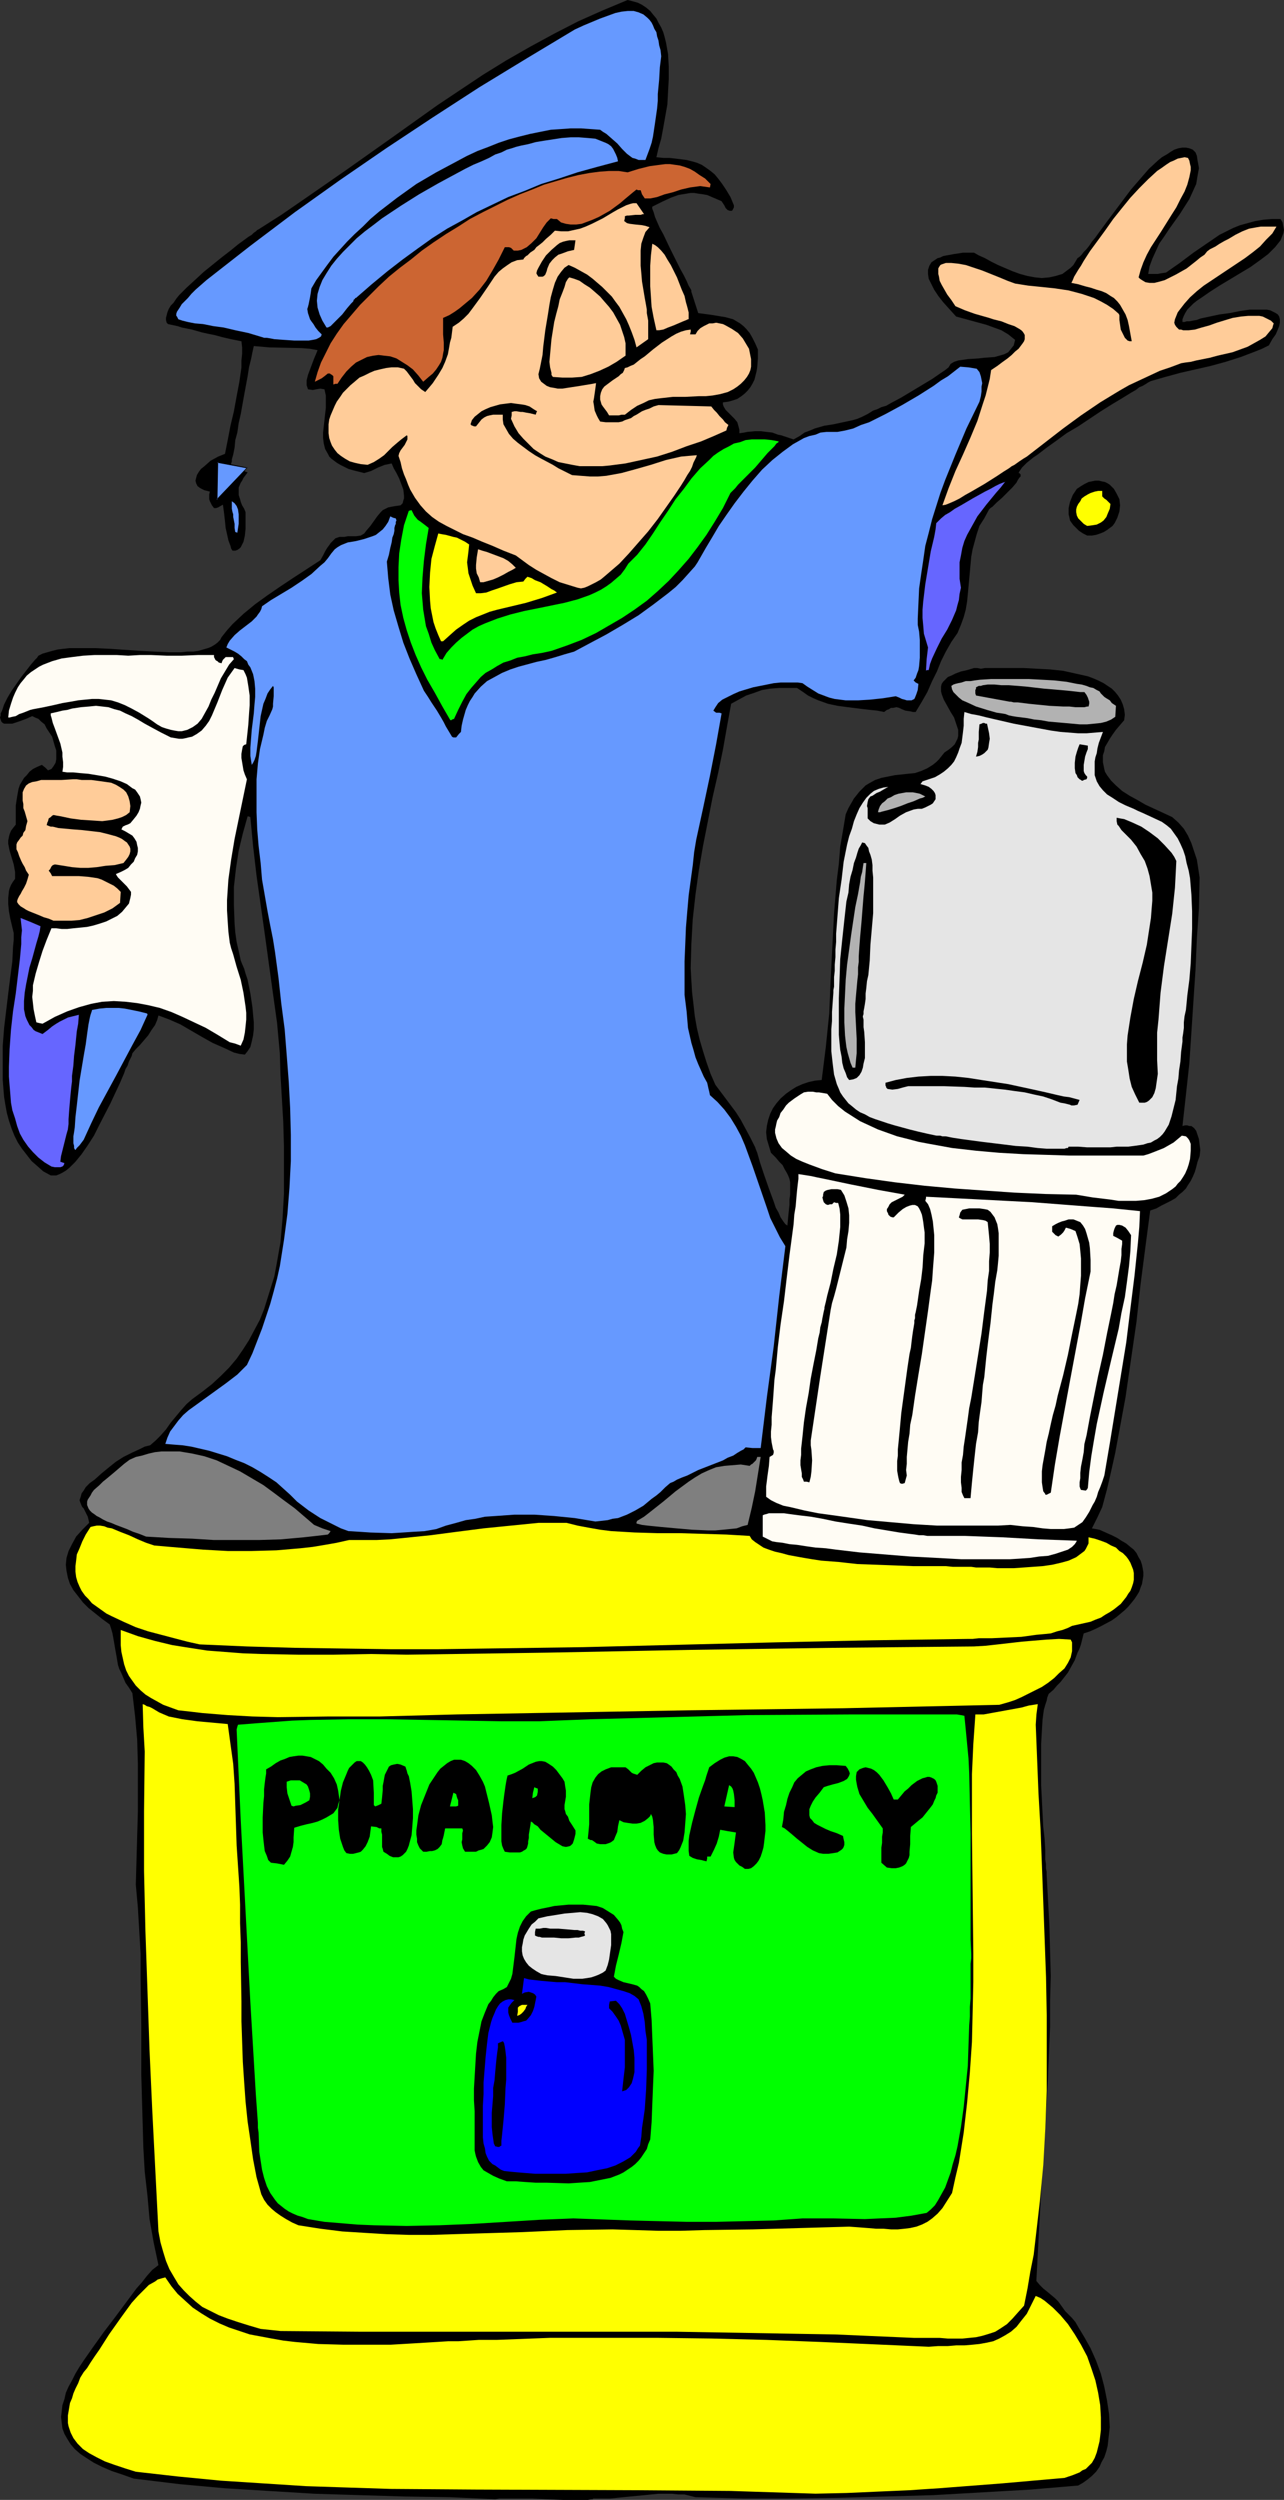
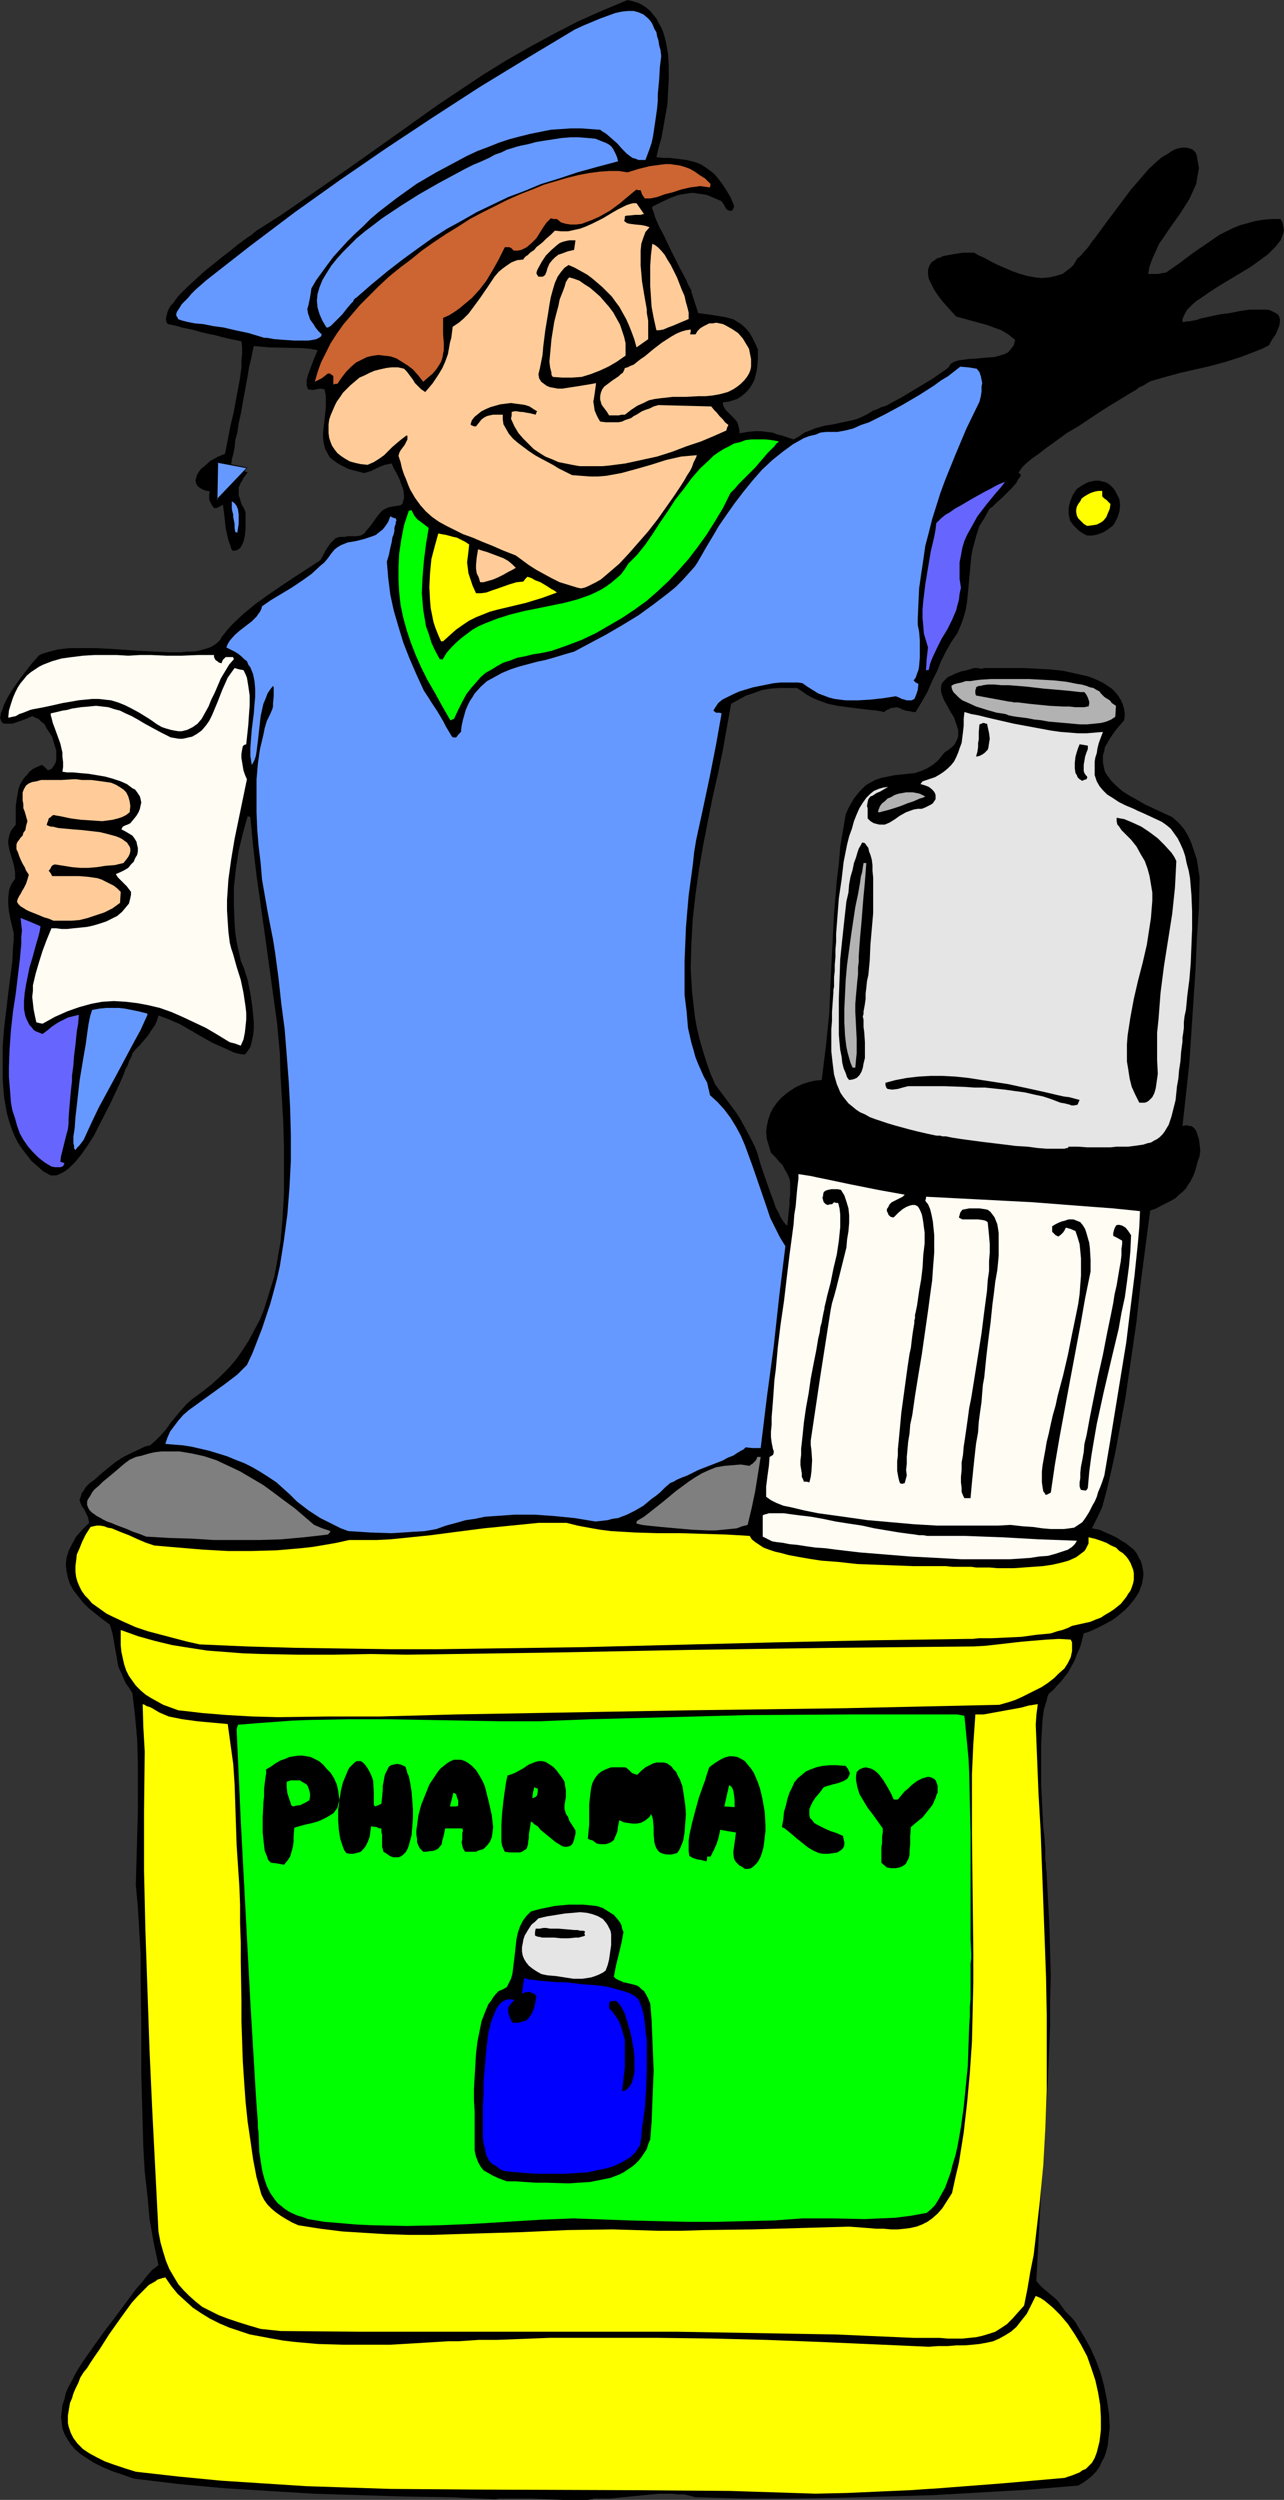
<svg xmlns="http://www.w3.org/2000/svg" xmlns:ns1="http://sodipodi.sourceforge.net/DTD/sodipodi-0.dtd" xmlns:ns2="http://www.inkscape.org/namespaces/inkscape" version="1.0" width="80.014mm" height="155.668mm" id="svg68" ns1:docname="Graduate - Pharmacy.wmf">
  <rect width="100%" height="100%" fill="#333333" stroke="none" />
  <ns1:namedview id="namedview68" pagecolor="#ffffff" bordercolor="#000000" borderopacity="0.25" ns2:showpageshadow="2" ns2:pageopacity="0.0" ns2:pagecheckerboard="0" ns2:deskcolor="#d1d1d1" ns2:document-units="mm" />
  <defs id="defs1">
    <pattern id="WMFhbasepattern" patternUnits="userSpaceOnUse" width="6" height="6" x="0" y="0" />
  </defs>
  <path style="fill:#000000;fill-opacity:1;fill-rule:evenodd;stroke:none" d="m 31.502,583.344 -2.746,-0.97 -2.423,-0.808 -2.262,-0.97 -1.939,-0.97 -1.777,-1.131 -1.454,-0.97 -1.292,-1.131 -0.969,-1.131 -0.808,-1.293 -0.646,-1.131 -0.485,-1.293 -0.162,-1.293 -0.162,-1.454 0.162,-1.293 0.162,-1.454 0.485,-1.454 0.323,-1.454 0.646,-1.454 0.808,-1.454 0.808,-1.616 0.969,-1.616 0.969,-1.454 2.262,-3.232 2.423,-3.393 2.585,-3.393 5.17,-6.948 1.292,-1.454 1.131,-1.454 1.292,-1.454 1.454,-1.131 -1.131,-5.333 -0.969,-5.494 -0.485,-5.494 -0.646,-5.656 -0.323,-5.656 -0.162,-5.656 -0.323,-11.473 v -11.473 l -0.162,-11.311 v -5.656 l -0.323,-5.494 -0.323,-5.494 -0.485,-5.333 0.323,-11.473 0.162,-5.656 v -5.817 -5.494 l -0.162,-5.656 -0.485,-5.494 -0.646,-5.494 -0.808,-1.293 -0.808,-1.131 -0.485,-1.131 -0.485,-1.131 -0.485,-0.97 -0.323,-0.97 -0.323,-1.939 -0.323,-1.778 -0.323,-1.939 -0.323,-1.778 -0.323,-1.131 -0.323,-0.97 -1.777,-1.293 -1.615,-1.293 -1.615,-1.293 -1.292,-1.293 -1.131,-1.454 -1.131,-1.454 -0.808,-1.454 -0.485,-1.454 -0.323,-1.616 -0.162,-1.454 0.162,-1.616 0.485,-1.616 0.808,-1.616 0.969,-1.778 1.454,-1.616 1.615,-1.616 -0.162,-0.808 -0.162,-0.646 -0.485,-0.97 -0.485,-0.97 -0.323,-0.323 -0.162,-0.323 -0.323,-0.808 -0.162,-0.485 0.162,-0.485 0.162,-0.485 0.162,-0.646 0.485,-0.646 0.485,-0.808 0.969,-0.97 1.131,-0.808 1.615,-1.454 1.777,-1.454 1.615,-1.293 1.777,-1.131 1.939,-0.97 2.1,-0.97 0.969,-0.485 1.292,-0.323 1.292,-1.131 1.131,-1.131 1.292,-1.454 1.131,-1.616 2.423,-2.909 1.292,-1.454 1.292,-1.131 2.423,-1.778 2.262,-1.778 2.1,-1.939 1.939,-1.939 1.777,-2.101 1.454,-2.101 1.454,-2.262 1.292,-2.424 1.292,-2.424 0.969,-2.424 0.808,-2.585 0.808,-2.585 0.808,-2.585 0.485,-2.585 0.485,-2.747 0.485,-2.747 0.485,-5.656 0.323,-5.656 v -5.656 -5.656 l -0.162,-5.656 -0.323,-5.494 -0.323,-5.494 -0.162,-5.171 -0.646,-7.11 -0.969,-6.948 -1.939,-14.058 -1.939,-13.735 -0.808,-6.948 -0.646,-6.787 -0.485,-0.162 H 58.318 l -1.131,4.04 -0.969,4.04 -0.646,4.201 -0.485,4.363 v 4.201 l 0.162,4.363 0.162,2.101 0.323,2.262 0.485,2.101 0.485,2.262 0.323,0.808 0.485,1.131 0.323,1.131 0.485,1.454 0.323,1.616 0.323,1.616 0.485,3.232 0.162,1.778 0.162,1.778 v 1.616 l -0.162,1.454 -0.323,1.454 -0.323,1.293 -0.646,0.97 -0.646,0.808 -1.292,-0.162 -1.292,-0.323 -2.423,-1.131 -2.585,-1.131 -2.585,-1.454 -5.008,-2.909 -2.585,-1.131 -1.292,-0.485 -1.292,-0.485 -0.323,1.131 -0.485,1.131 -0.808,1.131 -0.808,1.293 -1.939,2.262 -0.969,0.97 -0.808,0.97 -0.162,0.646 -0.323,0.646 -0.323,0.646 -0.323,0.97 -0.485,0.808 -0.323,0.97 -0.485,1.131 -0.485,1.131 -1.131,2.424 -1.131,2.424 -2.585,5.009 -1.292,2.585 -1.454,2.262 -1.454,2.101 -1.454,1.778 -0.808,0.808 -0.646,0.646 -0.808,0.646 -0.808,0.485 -0.646,0.323 -0.808,0.323 H 12.601 11.954 L 10.177,275.674 8.724,274.382 7.431,273.251 6.3,271.796 5.17,270.342 4.2,268.888 3.392,267.272 2.746,265.656 2.1,263.717 1.615,261.939 1.292,260.162 0.969,258.223 0.808,256.284 0.646,254.183 v -4.04 -4.04 l 0.323,-4.201 0.485,-4.04 0.485,-4.04 0.485,-3.878 0.485,-3.717 0.162,-3.393 0.162,-1.616 v -1.616 L 2.423,216.209 2.1,214.431 1.939,212.815 v -1.454 l 0.162,-1.616 0.162,-0.646 0.323,-0.808 0.485,-0.808 0.485,-0.646 v -0.808 -0.808 l -0.323,-1.778 -0.485,-1.616 -0.485,-1.616 -0.323,-1.616 v -0.808 l 0.162,-0.808 0.162,-0.646 0.323,-0.808 0.485,-0.646 0.646,-0.808 v -2.262 -2.262 l 0.323,-2.101 0.323,-1.778 0.323,-0.97 0.485,-0.808 0.485,-0.808 0.646,-0.646 0.646,-0.808 0.808,-0.646 0.969,-0.485 1.131,-0.485 0.808,0.646 0.646,0.646 0.808,-0.323 0.485,-0.646 0.485,-0.808 0.162,-0.808 v -0.97 -1.131 l -0.323,-0.97 -0.323,-1.131 -0.323,-1.131 -0.646,-0.97 -0.646,-0.97 -0.485,-0.97 -0.808,-0.646 -0.646,-0.646 -0.808,-0.323 -0.646,-0.323 -1.454,0.646 -1.292,0.485 -0.969,0.323 -0.969,0.323 H 2.1 1.454 0.969 L 0.646,170.155 0.323,169.832 0.162,169.347 0,168.863 0.162,168.378 v -0.485 l 0.323,-0.646 0.485,-1.454 0.808,-1.616 0.969,-1.616 2.262,-3.232 1.131,-1.454 1.131,-1.454 0.969,-1.131 0.485,-0.485 0.323,-0.485 0.969,-0.485 1.131,-0.323 1.131,-0.323 1.292,-0.323 1.292,-0.162 1.454,-0.162 h 3.069 3.231 l 3.392,0.162 7.108,0.485 3.231,0.162 3.392,0.162 h 2.908 l 1.454,-0.162 h 1.454 l 1.131,-0.162 1.131,-0.323 1.131,-0.323 0.808,-0.323 0.808,-0.485 0.646,-0.485 0.646,-0.646 0.323,-0.646 1.292,-1.616 1.292,-1.454 2.585,-2.424 2.746,-2.262 2.908,-2.101 3.069,-2.101 2.908,-1.939 3.231,-2.101 3.231,-2.101 0.646,-1.131 0.485,-0.97 0.485,-0.808 0.485,-0.646 0.323,-0.485 0.485,-0.485 0.323,-0.323 0.323,-0.323 0.969,-0.323 h 0.646 0.485 l 0.808,-0.162 h 0.969 0.969 l 1.131,-0.162 0.808,-0.485 0.485,-0.646 0.969,-1.131 0.808,-1.131 0.808,-1.131 0.808,-0.97 0.485,-0.485 0.646,-0.323 0.646,-0.323 0.808,-0.162 0.969,-0.162 1.131,-0.162 0.485,-0.485 0.162,-0.646 0.162,-0.485 v -0.646 l -0.162,-1.454 -0.485,-1.293 -0.485,-1.293 -0.646,-1.293 -0.646,-1.131 -0.485,-1.131 -0.808,0.162 -0.808,0.162 -1.615,0.646 -1.615,0.808 -1.615,0.485 -1.292,-0.323 -1.292,-0.323 -1.131,-0.323 -0.969,-0.485 -0.969,-0.485 -0.808,-0.485 -0.646,-0.485 -0.646,-0.485 -0.485,-0.485 -0.323,-0.646 -0.646,-1.131 -0.323,-1.293 -0.162,-1.293 v -1.293 l 0.162,-1.454 0.323,-2.909 0.162,-1.454 v -1.454 -1.454 l -0.323,-1.454 -0.969,-0.162 -0.969,0.162 -0.808,0.162 -1.131,-0.162 -0.162,-0.485 -0.162,-0.485 v -1.131 l 0.323,-1.293 0.485,-1.293 0.969,-2.585 0.485,-1.131 0.323,-0.808 -1.777,-0.323 -1.939,-0.162 -7.593,-0.162 -3.716,-0.323 -0.323,1.454 -0.323,1.616 -0.485,1.939 -0.323,2.101 -0.808,4.363 -0.808,4.525 -0.485,2.101 -0.323,2.262 -0.485,1.778 -0.162,1.778 -0.323,1.616 -0.323,1.131 v 0.485 l -0.162,0.485 v 0.323 0.162 l -1.454,-0.162 -1.454,-0.323 0.162,7.272 1.454,-1.293 1.454,-1.454 1.615,-1.454 0.646,-0.646 0.646,-0.646 0.323,0.162 0.485,0.162 -0.485,0.646 -0.485,0.646 -0.323,0.646 -0.323,0.485 -0.485,1.131 v 0.808 0.97 l 0.323,0.97 0.162,0.646 0.323,0.808 0.485,0.808 0.323,0.808 v 2.424 1.454 l -0.162,1.616 -0.323,1.454 -0.323,0.646 -0.323,0.646 -0.323,0.323 -0.485,0.323 -0.485,0.162 h -0.646 l -0.323,-0.485 -0.162,-0.646 -0.485,-1.293 -0.323,-1.454 -0.323,-1.454 -0.162,-1.616 -0.162,-1.454 -0.162,-1.293 -0.162,-1.131 -1.131,0.646 -0.485,0.162 H 50.403 l -0.485,-0.646 -0.323,-0.646 -0.162,-0.323 -0.162,-0.485 v -1.131 l 0.162,-0.646 -0.646,-0.162 -0.646,-0.162 -0.969,-0.485 -0.646,-0.485 -0.323,-0.646 -0.162,-0.646 0.162,-0.646 0.162,-0.646 0.485,-0.808 0.485,-0.646 0.808,-0.646 1.454,-1.293 1.777,-0.97 0.808,-0.323 0.808,-0.323 0.323,-1.616 0.323,-1.616 0.646,-3.393 0.808,-3.393 0.646,-3.555 0.646,-3.393 0.485,-3.393 v -1.616 l 0.162,-1.616 v -1.454 l -0.162,-1.454 -2.423,-0.485 -2.1,-0.485 -1.777,-0.485 -1.615,-0.323 -1.454,-0.323 -1.131,-0.323 -1.131,-0.323 -0.808,-0.162 -0.808,-0.162 -0.808,-0.162 -0.969,-0.323 -2.262,-0.485 -0.323,-0.323 -0.162,-0.646 v -0.485 l 0.162,-0.646 0.162,-0.646 0.323,-0.808 0.485,-0.808 0.646,-0.646 0.646,-0.97 0.646,-0.808 1.777,-1.778 1.939,-1.778 2.1,-1.939 4.2,-3.393 2.1,-1.616 1.777,-1.454 1.777,-1.293 0.646,-0.485 0.808,-0.485 0.485,-0.485 0.485,-0.323 0.323,-0.323 0.323,-0.162 5.331,-3.393 5.17,-3.555 10.501,-7.272 10.501,-7.433 10.662,-7.595 5.331,-3.555 5.331,-3.555 5.493,-3.393 5.654,-3.232 5.654,-3.07 5.654,-2.909 5.816,-2.585 L 147.815,0 l 1.292,0.323 1.131,0.323 0.969,0.485 0.969,0.646 0.969,0.808 0.646,0.808 0.808,0.97 0.485,0.97 0.646,1.131 0.485,1.131 0.323,1.131 0.323,1.293 0.485,2.747 0.162,2.909 v 2.909 l -0.162,2.909 -0.162,3.07 -0.485,2.747 -0.485,2.747 -0.485,2.585 -0.646,2.262 -0.485,2.101 1.615,0.162 h 1.454 l 1.454,0.162 1.292,0.162 1.292,0.162 1.292,0.323 1.131,0.323 1.131,0.485 0.969,0.646 1.131,0.808 0.969,0.808 0.808,0.97 0.969,1.293 0.969,1.454 0.969,1.616 0.808,1.939 v 0.485 l -0.162,0.323 -0.162,0.323 -0.162,0.162 h -0.323 -0.162 l -0.485,-0.162 -0.485,-0.485 -0.323,-0.646 -0.323,-0.485 -0.323,-0.485 -1.131,-0.485 -1.131,-0.485 -1.131,-0.485 -0.969,-0.162 -1.131,-0.162 -0.969,-0.162 h -0.808 l -0.969,0.162 -1.939,0.323 -1.777,0.646 -2.1,0.97 -2.262,1.131 v 0.162 0.323 l 0.323,0.808 0.323,1.131 0.485,1.131 0.646,1.454 0.808,1.454 1.615,3.393 1.615,3.232 0.808,1.616 0.808,1.454 0.646,1.293 0.485,1.131 0.485,0.808 0.162,0.323 v 0.323 l 1.615,5.009 2.423,0.323 1.131,0.162 0.969,0.162 1.939,0.323 1.777,0.485 0.808,0.485 0.808,0.485 0.808,0.646 0.646,0.646 0.808,0.97 0.646,1.131 0.646,1.293 0.646,1.454 v 2.101 l -0.162,2.101 -0.162,0.97 -0.485,1.939 -0.485,0.97 -0.485,0.808 -0.646,0.808 -0.646,0.646 -0.808,0.646 -0.969,0.646 -0.969,0.323 -1.131,0.323 -1.292,0.162 v 0.485 l 0.162,0.485 0.485,0.808 0.646,0.646 0.646,0.646 0.808,0.808 0.646,0.808 0.323,1.131 0.162,0.646 v 0.808 l 1.131,-0.162 0.808,-0.162 1.777,-0.162 h 1.292 l 1.292,0.162 1.454,0.162 1.292,0.485 0.808,0.162 0.969,0.323 0.969,0.323 0.969,0.323 1.454,-0.808 1.131,-0.808 1.292,-0.485 1.131,-0.485 1.131,-0.323 1.131,-0.323 2.1,-0.323 2.262,-0.485 2.262,-0.485 1.131,-0.323 1.131,-0.485 1.292,-0.646 1.292,-0.808 0.969,-0.323 0.969,-0.485 1.131,-0.323 1.131,-0.646 2.423,-1.293 2.423,-1.454 2.423,-1.454 2.423,-1.454 2.1,-1.454 0.969,-0.646 0.808,-0.646 0.485,-0.808 0.808,-0.485 0.969,-0.323 1.131,-0.162 1.131,-0.162 2.585,-0.162 1.292,-0.162 2.423,-0.162 1.131,-0.323 1.131,-0.323 0.969,-0.485 0.646,-0.808 0.646,-0.808 0.162,-0.646 0.162,-0.646 -1.615,-1.293 -1.615,-0.97 -1.777,-0.646 -1.777,-0.646 -3.554,-0.97 -1.777,-0.485 -1.777,-0.485 -1.615,-1.778 -1.454,-1.616 -1.131,-1.454 -0.969,-1.454 -0.646,-1.293 -0.646,-1.293 -0.162,-1.131 v -0.97 l 0.323,-0.97 0.485,-0.808 0.485,-0.323 0.485,-0.323 0.485,-0.323 0.646,-0.162 0.646,-0.323 0.808,-0.162 0.969,-0.162 0.808,-0.162 1.131,-0.162 0.969,-0.162 h 1.292 1.292 l 1.131,0.646 1.454,0.646 1.454,0.808 1.615,0.808 3.392,1.454 1.777,0.646 1.777,0.485 1.777,0.323 1.615,0.162 1.777,-0.162 1.454,-0.323 1.615,-0.485 0.646,-0.485 0.646,-0.485 0.646,-0.485 0.646,-0.646 0.485,-0.808 0.485,-0.808 0.485,-0.323 0.485,-0.485 0.485,-0.646 0.646,-0.646 0.646,-0.808 0.646,-0.97 0.808,-0.97 0.808,-1.131 1.777,-2.424 1.939,-2.585 3.877,-5.171 2.1,-2.424 2.1,-2.424 2.1,-1.939 0.969,-0.808 1.131,-0.646 0.969,-0.646 0.808,-0.485 0.969,-0.323 0.969,-0.162 h 0.808 l 0.808,0.162 0.808,0.323 0.646,0.646 0.323,0.808 0.162,1.131 0.162,0.808 0.162,0.97 -0.323,1.778 -0.323,1.939 -0.808,1.778 -0.808,1.778 -1.131,1.778 -1.131,1.778 -2.423,3.393 -1.292,1.939 -1.131,1.616 -0.808,1.778 -0.808,1.778 -0.646,1.778 -0.323,1.778 h 0.646 0.646 0.485 0.485 l 0.808,-0.162 1.131,-0.162 1.615,-1.131 1.615,-1.131 3.231,-2.424 3.069,-2.101 3.069,-2.101 1.615,-0.808 1.615,-0.808 1.615,-0.646 1.777,-0.485 1.777,-0.485 1.939,-0.323 1.939,-0.162 h 2.1 l 0.485,0.808 0.162,0.97 0.162,0.808 -0.162,0.808 -0.323,0.808 -0.323,0.808 -0.646,0.808 -0.646,0.808 -0.808,0.808 -0.808,0.808 -1.939,1.454 -2.262,1.616 -2.423,1.454 -4.846,2.909 -2.262,1.454 -2.1,1.454 -0.969,0.646 -0.808,0.646 -0.808,0.808 -0.646,0.646 -0.485,0.808 -0.323,0.646 -0.323,0.808 v 0.646 h 0.485 l 0.485,-0.162 h 0.646 l 0.808,-0.162 0.969,-0.162 0.808,-0.323 2.262,-0.485 2.262,-0.485 2.423,-0.323 2.423,-0.485 2.262,-0.323 h 2.1 0.969 0.969 l 0.808,0.162 0.646,0.323 0.646,0.323 0.485,0.323 0.323,0.485 0.162,0.646 v 0.808 l -0.162,0.808 -0.323,0.808 -0.485,1.131 -0.808,1.131 -0.808,1.454 -1.615,0.808 -1.615,0.646 -3.392,1.293 -3.554,1.131 -3.554,0.97 -3.554,0.808 -3.554,0.808 -3.554,0.97 -3.392,0.97 -0.646,0.323 -0.485,0.323 -0.808,0.485 -0.808,0.323 -0.808,0.646 -1.131,0.646 -2.1,1.293 -2.423,1.454 -2.585,1.616 -5.331,3.555 -2.746,1.616 -2.423,1.778 -2.262,1.616 -2.1,1.616 -0.969,0.646 -0.808,0.646 -0.808,0.646 -0.646,0.646 -0.485,0.485 -0.323,0.485 -0.323,0.485 -0.162,0.323 h 0.162 l 0.162,0.162 0.162,0.162 v 0.485 l -0.323,0.323 -0.323,0.485 -0.323,0.646 -0.969,1.131 -2.423,2.424 -1.292,1.131 -0.969,0.97 -0.485,0.323 -0.323,0.323 -1.131,2.101 -1.131,1.778 -0.646,1.939 -0.485,1.778 -0.485,1.778 -0.323,1.778 -0.323,3.555 -0.323,3.555 -0.323,3.393 -0.323,1.939 -0.485,1.778 -0.646,1.778 -0.808,1.939 -1.454,2.101 -1.292,2.262 -1.131,2.262 -0.969,2.424 -1.131,2.262 -1.131,2.585 -1.292,2.262 -1.454,2.424 h -0.646 l -0.646,-0.162 -1.131,-0.162 -0.808,-0.323 -0.646,-0.323 -0.646,-0.162 -0.808,0.162 h -0.485 l -0.485,0.323 -0.485,0.162 -0.646,0.485 -0.808,-0.162 -0.808,-0.162 -1.615,-0.162 -1.454,-0.162 -1.292,-0.162 -2.585,-0.323 -2.423,-0.323 -2.262,-0.485 -2.262,-0.808 -1.131,-0.485 -1.292,-0.646 -1.131,-0.808 -1.454,-0.97 h -2.1 -2.1 l -2.1,0.162 -1.939,0.323 -1.777,0.646 -1.939,0.646 -1.777,0.97 -1.777,0.97 -0.969,5.332 -0.969,5.494 -1.131,5.494 -1.292,5.656 -2.262,11.473 -0.969,5.656 -0.808,5.817 -0.646,5.817 -0.323,5.817 -0.162,5.656 0.162,2.909 0.162,2.747 0.323,2.747 0.323,2.909 0.485,2.747 0.646,2.747 0.808,2.747 0.808,2.585 0.969,2.747 1.131,2.585 2.423,3.232 2.423,3.232 1.131,1.778 1.131,2.101 1.131,2.101 1.131,2.262 0.162,0.485 0.323,0.808 0.323,1.131 0.323,1.131 0.485,1.454 0.485,1.454 1.131,3.232 1.131,3.07 0.485,1.454 0.646,1.131 0.485,1.131 0.646,0.97 0.485,0.646 0.485,0.323 0.162,-1.778 0.162,-1.616 0.162,-1.454 v -1.293 l 0.162,-1.131 v -1.131 -0.808 -0.97 l -0.162,-0.808 -0.323,-0.808 -0.323,-0.646 -0.485,-0.808 -0.485,-0.97 -0.808,-0.808 -0.808,-0.97 -1.131,-1.131 -0.485,-1.616 -0.485,-1.616 -0.162,-1.616 0.162,-1.454 0.323,-1.454 0.485,-1.454 0.646,-1.293 0.808,-1.131 0.969,-1.131 1.292,-1.131 1.131,-0.808 1.292,-0.808 1.454,-0.646 1.454,-0.485 1.454,-0.323 1.615,-0.162 0.485,-3.878 0.485,-3.878 0.808,-7.918 0.323,-7.756 0.808,-15.836 0.646,-7.756 0.485,-3.878 0.323,-4.04 0.646,-3.717 0.646,-3.878 0.646,-1.454 0.646,-1.131 0.646,-1.131 0.646,-0.808 0.646,-0.808 0.808,-0.808 0.646,-0.646 0.808,-0.485 1.454,-0.808 1.454,-0.485 1.615,-0.323 1.615,-0.323 3.069,-0.323 1.615,-0.162 1.454,-0.485 1.454,-0.646 1.292,-0.808 0.808,-0.646 0.646,-0.646 0.646,-0.808 0.646,-0.808 0.969,-0.646 0.808,-0.646 0.646,-0.646 0.323,-0.646 0.323,-0.646 0.162,-0.646 v -0.808 -0.646 l -0.485,-1.454 -0.485,-1.454 -0.808,-1.293 -0.808,-1.454 -0.808,-1.454 -0.485,-1.293 -0.162,-0.646 v -0.485 -0.646 l 0.162,-0.646 0.323,-0.485 0.485,-0.485 0.646,-0.646 0.808,-0.323 0.969,-0.485 1.292,-0.485 1.454,-0.323 1.615,-0.485 h 0.808 l 0.808,0.162 0.969,-0.162 h 3.554 2.746 2.908 l 3.069,0.162 3.069,0.162 3.069,0.323 2.908,0.646 2.908,0.646 1.292,0.485 1.131,0.485 1.292,0.646 0.969,0.646 0.969,0.646 0.808,0.808 0.646,0.808 0.646,0.97 0.485,1.131 0.323,1.131 0.162,1.293 -0.162,1.293 -0.969,1.131 -0.969,1.131 -0.808,1.131 -0.646,0.97 -0.646,1.131 -0.485,0.808 -0.162,0.97 -0.323,0.97 v 0.808 0.808 l 0.162,0.808 0.162,0.808 0.162,0.646 0.485,0.808 0.969,1.293 1.131,1.131 1.454,1.293 1.777,1.131 1.777,0.97 1.939,1.131 2.1,0.97 4.2,1.939 1.454,1.293 1.292,1.454 0.969,1.616 0.808,1.778 0.646,1.939 0.646,1.939 0.323,2.101 0.323,2.101 -0.162,7.272 -0.485,7.11 -0.323,7.433 -0.485,7.272 -0.485,7.433 -0.485,7.272 -0.808,7.433 -0.808,7.272 0.646,-0.162 h 0.485 l 0.485,0.162 h 0.485 l 0.646,0.485 0.485,0.646 0.323,0.97 0.323,0.97 0.162,1.293 0.162,1.293 -0.162,1.454 -0.485,1.293 -0.323,1.293 -0.323,1.131 -0.485,1.131 -0.485,0.97 -0.646,0.97 -0.485,0.808 -0.808,0.808 -0.808,0.646 -0.808,0.808 -1.131,0.646 -0.969,0.485 -1.292,0.646 -1.131,0.646 -1.454,0.485 -1.131,8.564 -1.131,8.726 -0.969,8.888 -1.292,8.888 -1.292,8.888 -1.615,8.726 -0.808,4.363 -0.969,4.363 -0.969,4.201 -1.131,4.201 -1.131,2.424 -1.292,2.585 1.777,0.323 1.454,0.646 1.454,0.646 1.292,0.646 0.969,0.646 1.131,0.646 0.969,0.808 0.808,0.646 0.646,0.808 0.485,0.97 0.485,0.808 0.323,0.97 0.162,0.808 0.162,0.97 v 0.808 l -0.162,0.97 -0.162,0.97 -0.323,0.808 -0.323,0.97 -0.485,0.808 -0.646,0.97 -0.646,0.808 -0.808,0.97 -0.808,0.808 -0.969,0.808 -0.969,0.808 -1.131,0.808 -2.423,1.293 -1.292,0.646 -1.454,0.646 -1.454,0.485 -0.323,1.293 -0.323,1.293 -0.323,0.97 -0.485,0.97 -0.646,1.778 -0.808,1.454 -0.808,1.454 -1.131,1.454 -0.646,0.808 -0.808,0.808 -0.808,0.97 -1.131,0.97 -0.323,0.808 -0.162,0.808 -0.323,0.97 -0.323,1.131 -0.162,1.131 -0.162,1.293 -0.162,2.747 -0.162,2.909 v 3.07 6.625 l 0.323,6.464 0.162,3.232 0.323,2.909 0.162,2.585 v 1.293 0.97 l 0.162,1.131 v 0.97 l 0.162,0.808 v 0.646 l 0.323,5.979 0.323,5.979 0.162,5.979 0.162,5.979 -0.162,5.979 v 5.979 l -0.485,11.796 -0.646,11.958 -0.808,11.958 -0.646,11.958 -0.646,12.119 0.808,0.97 0.808,0.808 0.808,0.646 1.939,1.616 0.808,0.808 0.808,1.131 0.808,1.131 0.808,0.808 0.808,0.808 0.808,0.97 0.646,1.131 1.454,2.424 1.454,2.585 1.292,2.909 1.131,3.07 0.808,3.07 0.646,3.232 0.485,3.232 0.162,3.07 -0.162,1.454 -0.162,1.454 -0.162,1.454 -0.323,1.293 -0.485,1.454 -0.646,1.131 -0.485,1.131 -0.808,1.131 -0.969,0.97 -0.969,0.808 -1.131,0.808 -1.131,0.646 -11.47,0.97 -11.308,0.646 -11.308,0.646 -11.308,0.323 -11.147,0.323 -11.147,0.162 h -11.147 l -11.308,-0.323 -1.292,-0.323 -1.292,-0.323 h -1.454 l -1.454,-0.162 h -3.231 l -3.231,0.323 -3.392,0.323 -3.231,0.323 -1.454,0.162 h -1.454 -1.292 -1.292 l -0.162,0.162 h -0.323 l -0.808,0.162 h -1.131 -1.292 -1.454 -1.777 l -3.716,-0.162 -3.716,-0.162 h -1.939 -1.777 -2.908 -1.131 l -0.969,0.162 -10.662,-0.485 -10.662,-0.162 -10.662,-0.323 -10.501,-0.323 -10.662,-0.646 -10.501,-0.646 -10.662,-0.97 -5.331,-0.646 z" id="path1" />
  <path style="fill:#ffff00;fill-opacity:1;fill-rule:evenodd;stroke:none" d="m 31.986,581.728 -2.585,-0.808 -2.423,-0.808 -2.262,-0.808 -1.939,-0.97 -1.777,-0.97 -1.454,-0.97 -1.292,-1.293 -0.969,-1.293 -0.646,-1.293 -0.485,-1.454 -0.162,-0.808 v -0.97 -0.808 l 0.162,-0.97 0.162,-0.97 0.162,-0.97 0.485,-1.131 0.323,-1.131 0.485,-1.131 0.646,-1.293 0.485,-1.293 0.808,-1.293 0.808,-0.97 0.808,-1.293 0.969,-1.454 1.131,-1.616 1.131,-1.778 1.131,-1.778 2.746,-3.878 1.292,-1.778 1.292,-1.778 1.454,-1.616 1.292,-1.293 1.292,-1.293 1.454,-0.808 0.646,-0.485 1.131,-0.323 0.646,-0.162 1.454,2.101 1.454,1.778 1.777,1.616 1.777,1.616 1.939,1.293 2.1,1.293 2.262,1.131 2.262,0.97 2.423,0.808 2.423,0.808 2.585,0.485 2.585,0.485 2.746,0.485 2.746,0.323 5.493,0.485 5.816,0.162 h 5.654 5.654 l 5.493,-0.323 5.331,-0.323 2.585,-0.162 h 2.423 l 2.423,-0.162 2.423,-0.162 h 2.1 2.1 l 12.601,-0.485 h 12.601 12.762 l 12.601,0.162 12.924,0.323 12.762,0.485 25.524,1.131 2.262,-0.162 h 2.262 l 1.939,-0.162 h 1.939 l 1.939,-0.162 1.615,-0.162 1.777,-0.323 1.454,-0.323 1.454,-0.646 1.454,-0.808 1.292,-0.808 1.292,-1.131 1.131,-1.454 1.292,-1.616 0.969,-1.939 1.131,-2.262 1.131,0.485 0.969,0.646 0.969,0.808 0.969,0.808 1.777,1.778 1.777,2.101 1.615,2.424 1.454,2.424 1.454,2.747 0.969,2.747 0.969,2.909 0.646,2.909 0.485,2.909 0.162,2.909 v 2.909 l -0.162,1.454 -0.162,1.293 -0.323,1.293 -0.323,1.293 -0.485,1.293 -0.646,1.131 -0.808,0.808 -0.646,0.646 -0.808,0.323 -0.646,0.485 -0.808,0.323 -0.808,0.323 -0.969,0.323 -0.969,0.323 -14.701,1.293 -14.701,1.131 -7.27,0.485 -7.431,0.323 -7.27,0.323 -7.27,0.162 -10.016,-0.323 -10.016,-0.323 -20.193,-0.162 -39.902,-0.162 L 91.92,585.768 81.904,585.445 72.05,585.121 62.034,584.475 52.018,583.829 42.002,582.859 Z" id="path2" />
  <path style="fill:#ffff00;fill-opacity:1;fill-rule:evenodd;stroke:none" d="m 61.388,548.117 -2.746,-0.808 -2.585,-0.808 -2.423,-0.808 -2.1,-0.808 -1.939,-0.97 -1.939,-0.97 -1.615,-1.293 -1.454,-1.293 -1.292,-1.293 -1.292,-1.454 -0.969,-1.616 -1.131,-1.939 -0.808,-1.939 -0.646,-2.101 -0.646,-2.262 -0.485,-2.585 -1.454,-28.44 -0.646,-14.22 -0.485,-14.058 -0.485,-14.058 -0.323,-14.058 v -14.058 l 0.162,-14.058 -0.323,-5.656 -0.162,-5.494 0.485,0.162 0.485,0.323 0.646,0.162 0.646,0.323 0.808,0.485 0.808,0.485 1.131,0.485 1.131,0.485 1.615,0.323 1.615,0.323 3.554,0.485 3.554,0.323 3.554,0.323 0.646,4.686 0.646,4.686 0.323,4.686 0.162,4.848 0.323,9.695 0.323,4.848 0.323,4.848 0.162,4.201 v 4.363 l 0.162,4.525 v 4.525 l 0.162,9.372 v 4.686 l 0.323,9.534 0.323,4.848 0.323,4.525 0.485,4.686 0.646,4.363 0.646,4.525 0.808,4.201 1.131,4.04 0.646,1.293 0.808,1.131 0.969,0.97 0.969,0.808 1.131,0.808 1.292,0.808 1.454,0.808 1.454,0.646 5.17,0.808 5.17,0.646 5.17,0.323 5.331,0.323 5.17,0.162 h 5.331 l 10.501,-0.323 5.331,-0.162 5.493,-0.162 10.662,-0.485 10.662,-0.162 5.331,0.162 5.331,0.162 h 5.493 l 5.493,-0.162 11.47,-0.162 11.308,-0.323 11.308,-0.323 2.262,0.162 2.1,0.162 1.939,0.162 h 1.777 l 1.777,0.162 h 1.615 l 1.615,-0.162 1.292,-0.162 1.454,-0.323 1.292,-0.485 1.292,-0.646 1.131,-0.808 1.292,-1.131 1.131,-1.293 1.131,-1.778 1.131,-1.778 0.808,-3.717 0.808,-3.393 1.131,-7.11 0.808,-7.11 0.646,-7.11 0.485,-7.11 0.162,-6.948 0.162,-7.11 v -6.948 l -0.323,-28.117 v -6.948 -6.948 l 0.323,-7.11 0.485,-6.948 h 1.939 l 1.777,-0.323 3.554,-0.646 1.777,-0.323 1.777,-0.323 1.777,-0.485 2.1,-0.323 -0.323,2.424 -0.162,2.424 0.162,4.04 0.162,4.04 0.323,8.08 0.485,8.403 0.323,8.564 0.323,8.726 0.323,8.726 0.323,8.888 0.162,8.888 v 8.888 8.888 l -0.323,8.726 -0.485,8.726 -0.808,8.564 -0.485,4.201 -0.485,4.201 -0.485,4.201 -0.808,4.04 -0.646,3.878 -0.808,4.04 -1.454,1.616 -1.292,1.454 -1.292,1.293 -1.454,0.97 -1.292,0.808 -1.454,0.485 -1.615,0.485 -1.454,0.323 -1.615,0.162 -1.615,0.162 h -1.777 -1.615 l -1.939,-0.162 h -1.939 -1.939 -2.1 l -18.578,-0.808 -18.739,-0.323 -18.739,-0.323 h -18.739 -18.739 -18.578 -18.578 l -18.578,-0.162 z" id="path3" />
  <path style="fill:#00ff00;fill-opacity:1;fill-rule:evenodd;stroke:none" d="m 72.535,522.262 -1.292,-0.485 -1.131,-0.323 -1.131,-0.485 -0.969,-0.485 -0.969,-0.646 -0.808,-0.646 -0.808,-0.646 -0.646,-0.808 -1.131,-1.616 -0.808,-1.616 -0.646,-1.939 -0.485,-1.939 -0.323,-2.101 -0.323,-2.101 -0.162,-4.525 -0.162,-1.131 v -1.131 l -0.162,-2.262 -0.162,-2.262 -0.162,-2.262 -1.292,-21.653 -1.131,-21.492 -1.131,-21.33 -0.969,-21.33 0.162,-0.646 0.162,-0.485 4.039,-0.323 4.362,-0.323 4.362,-0.323 4.362,-0.162 8.885,-0.162 h 9.047 l 18.255,0.323 8.885,0.162 h 8.724 l 12.116,-0.485 12.278,-0.323 12.278,-0.323 12.278,-0.323 24.717,-0.162 h 24.717 l 0.969,0.162 0.808,0.162 0.323,3.232 0.323,3.393 0.323,3.393 0.162,3.393 0.162,7.11 0.162,7.272 v 21.492 3.393 l 0.162,3.393 v 0.97 l -0.162,1.293 v 2.747 1.778 1.778 1.939 l -0.162,1.939 v 2.262 l -0.162,2.101 -0.162,4.686 -0.162,4.848 -0.485,4.848 -0.485,4.848 -0.646,4.686 -0.808,4.525 -0.485,2.101 -0.646,2.101 -0.485,1.939 -0.646,1.778 -0.646,1.778 -0.808,1.454 -0.808,1.454 -0.808,1.293 -0.969,0.97 -0.969,0.808 -3.554,0.646 -3.716,0.485 -3.716,0.162 -3.554,0.162 -7.431,-0.162 h -3.716 -3.554 l -6.785,0.485 -6.785,0.162 -6.785,0.162 h -6.785 l -6.785,-0.162 -6.623,-0.162 -13.408,-0.485 -7.916,0.323 -7.916,0.485 -7.916,0.485 -7.754,0.323 -7.754,0.162 -7.754,-0.162 -3.877,-0.162 -3.877,-0.323 -3.877,-0.323 z" id="path4" />
  <path style="fill:#000000;fill-opacity:1;fill-rule:evenodd;stroke:none" d="m 119.383,513.375 -1.777,-0.646 -1.454,-0.646 -1.131,-0.646 -1.131,-0.646 -0.646,-0.808 -0.646,-1.131 -0.485,-1.293 -0.162,-0.646 -0.162,-0.808 v -1.939 -2.262 -2.424 -2.585 l -0.162,-2.585 v -2.747 l 0.323,-5.494 0.162,-2.747 0.323,-2.747 0.485,-2.424 0.485,-2.424 0.808,-2.101 0.808,-1.939 0.646,-0.808 0.485,-0.808 0.646,-0.808 0.646,-0.646 1.131,-0.485 0.808,-0.485 0.485,-0.97 0.485,-0.97 0.323,-1.131 0.162,-1.293 0.323,-2.585 0.323,-2.909 0.162,-1.454 0.323,-1.454 0.485,-1.454 0.646,-1.293 0.808,-1.131 1.131,-1.131 1.131,-0.323 1.292,-0.323 1.615,-0.323 1.454,-0.323 3.392,-0.323 h 1.615 1.777 l 1.615,0.162 1.615,0.162 1.454,0.485 1.292,0.808 1.292,0.808 0.969,1.131 0.485,0.646 0.323,0.646 0.162,0.808 0.323,0.808 -0.485,2.585 -0.646,2.747 -0.646,2.585 -0.485,2.585 0.485,0.485 0.646,0.323 1.131,0.485 2.1,0.485 1.131,0.323 0.485,0.323 0.485,0.485 0.646,0.485 0.485,0.808 0.485,0.97 0.485,1.131 0.323,3.878 0.162,4.04 0.162,3.878 0.162,4.04 -0.162,3.878 -0.162,4.04 -0.162,4.201 -0.323,4.04 -0.485,1.131 -0.323,1.131 -0.646,0.97 -0.646,0.97 -0.646,0.808 -0.808,0.808 -0.808,0.646 -0.969,0.646 -0.969,0.646 -0.969,0.485 -2.1,0.808 -2.423,0.485 -2.423,0.485 -2.585,0.162 -2.423,0.162 -5.17,-0.162 h -2.585 l -2.423,-0.162 -2.262,-0.162 z" id="path5" />
  <path style="fill:#0000ff;fill-opacity:1;fill-rule:evenodd;stroke:none" d="m 118.737,510.951 -0.808,-0.323 -0.646,-0.485 -0.646,-0.485 -0.646,-0.323 -0.808,-0.808 -0.485,-0.97 -0.323,-0.808 -0.162,-1.131 -0.323,-1.131 -0.162,-1.454 v -7.433 l 0.162,-2.747 v -2.747 l 0.485,-5.979 0.323,-3.07 0.323,-2.585 0.323,-1.293 0.323,-1.293 0.323,-0.97 0.485,-1.131 0.323,-0.808 0.485,-0.808 0.485,-0.646 0.646,-0.485 0.646,-0.323 0.646,-0.162 h 0.646 l 0.808,0.162 -0.646,0.646 -0.485,0.646 -0.323,0.485 v 0.485 0.646 l 0.162,0.646 0.323,0.808 0.485,0.97 h 0.808 0.646 l 0.646,-0.162 0.485,-0.162 0.646,-0.162 0.323,-0.323 0.808,-0.97 0.485,-0.97 0.323,-0.97 0.485,-2.424 -0.323,-0.485 -0.485,-0.323 -0.485,-0.162 -0.485,-0.162 -0.969,0.162 -0.646,0.323 0.485,-3.717 1.131,0.323 1.454,0.162 1.454,0.162 1.777,0.162 1.939,0.162 h 1.939 l 4.039,0.485 4.2,0.323 1.939,0.323 1.777,0.485 1.777,0.485 1.454,0.485 1.131,0.646 0.969,0.808 0.646,1.616 0.485,1.778 0.323,1.939 0.162,2.101 0.323,2.101 v 2.262 4.686 l -0.162,4.686 -0.323,4.686 -0.323,2.262 -0.323,2.101 -0.162,2.101 -0.323,2.101 -0.485,0.646 -0.485,0.808 -0.646,0.646 -0.646,0.646 -0.808,0.485 -0.808,0.485 -1.939,0.97 -1.939,0.646 -2.423,0.485 -2.262,0.485 -2.585,0.162 -2.423,0.162 h -2.585 -2.423 -2.262 l -2.1,-0.162 -1.939,-0.162 -1.777,-0.162 z" id="path6" />
-   <path style="fill:#000000;fill-opacity:1;fill-rule:evenodd;stroke:none" d="m 116.637,505.134 -0.162,-0.323 -0.162,-0.323 -0.162,-1.131 -0.162,-1.131 -0.162,-1.616 v -1.616 -1.778 l 0.323,-3.878 v -1.939 l 0.323,-1.778 0.162,-1.939 0.162,-1.778 0.162,-1.616 0.162,-1.293 0.162,-1.131 v -0.97 l 1.131,-0.485 0.162,0.162 0.162,0.323 0.162,0.808 0.162,1.131 0.162,1.454 v 1.616 1.616 1.939 l -0.162,1.939 -0.162,3.878 -0.323,3.878 -0.162,1.616 -0.162,1.616 -0.162,1.454 v 1.131 l -0.323,0.162 -0.162,0.162 h -0.323 z" id="path7" />
  <path style="fill:#000000;fill-opacity:1;fill-rule:evenodd;stroke:none" d="m 146.523,492.207 0.323,-2.909 0.323,-2.747 v -2.585 -2.585 -1.293 l -0.323,-1.131 -0.323,-1.131 -0.323,-1.131 -0.485,-1.131 -0.646,-0.97 -0.808,-1.131 -0.808,-0.808 v -0.808 l 0.162,-0.808 1.454,-0.162 0.808,0.808 0.646,0.97 0.646,1.293 0.485,1.616 0.485,1.616 0.485,1.778 0.323,1.778 0.323,1.778 0.162,1.778 v 1.778 1.616 l -0.323,1.454 -0.323,1.131 -0.323,0.485 -0.323,0.485 -0.323,0.323 -0.323,0.323 -0.485,0.162 z" id="path8" />
-   <path style="fill:#ffff00;fill-opacity:1;fill-rule:evenodd;stroke:none" d="m 121.806,474.432 0.162,-0.97 v -0.97 l 0.323,-0.323 0.323,-0.162 0.323,-0.162 h 0.646 0.646 l -0.323,0.485 -0.162,0.485 -0.485,0.646 -0.485,0.485 -0.485,0.323 z" id="path9" />
  <path style="fill:#e5e5e5;fill-opacity:1;fill-rule:evenodd;stroke:none" d="m 127.461,464.574 -1.131,-0.646 -0.969,-0.646 -0.808,-0.646 -0.646,-0.808 -0.485,-0.808 -0.323,-0.808 -0.162,-0.97 v -0.97 l 0.162,-0.808 0.162,-0.97 0.323,-0.97 0.485,-0.808 0.485,-0.808 0.646,-0.97 0.808,-0.646 0.808,-0.808 2.1,-0.485 2.1,-0.323 1.939,-0.323 1.939,-0.162 1.777,-0.162 1.615,0.162 1.292,0.323 1.292,0.485 1.131,0.646 0.808,0.97 0.323,0.485 0.323,0.646 0.323,0.646 0.162,0.808 v 0.808 0.808 0.97 l -0.162,1.131 -0.162,1.131 -0.162,1.131 -0.323,1.293 -0.485,1.293 -0.646,0.485 -0.969,0.485 -0.808,0.323 -0.969,0.323 -0.969,0.162 -1.131,0.162 h -2.1 l -2.1,-0.323 -2.1,-0.323 -1.939,-0.162 -0.808,-0.162 z" id="path10" />
  <path style="fill:#000000;fill-opacity:1;fill-rule:evenodd;stroke:none" d="m 126.814,455.849 -0.485,-0.162 -0.323,-0.162 v -0.808 l 0.162,-0.808 h 0.162 0.323 0.485 l 0.808,-0.162 h 0.646 l 0.969,0.162 h 1.939 l 1.939,0.162 1.777,0.162 h 0.808 l 0.646,0.162 h 0.646 l 0.485,0.162 -0.162,0.485 0.162,0.485 -0.323,0.162 -0.646,0.162 -0.485,0.162 h -0.808 l -1.615,0.162 h -1.777 l -1.615,-0.162 h -1.615 -0.646 -0.646 l -0.485,-0.162 z" id="path11" />
  <path style="fill:#000000;fill-opacity:1;fill-rule:evenodd;stroke:none" d="m 63.811,438.397 -0.646,-0.646 -0.323,-0.97 -0.485,-1.131 -0.162,-1.293 -0.162,-1.454 -0.162,-1.616 v -3.555 l 0.162,-3.393 0.162,-1.616 v -1.616 l 0.162,-1.454 0.162,-1.293 0.162,-0.97 v -0.97 l 1.131,-0.646 1.131,-0.808 1.131,-0.646 0.969,-0.323 1.131,-0.485 0.969,-0.162 1.131,-0.162 h 0.969 l 0.969,0.162 0.969,0.162 0.969,0.485 0.969,0.485 0.969,0.808 0.808,0.97 0.969,0.97 0.808,1.293 0.646,1.454 0.323,1.454 0.162,1.131 0.162,1.131 -0.323,0.97 -0.162,0.808 -0.485,0.646 -0.485,0.646 -0.808,0.485 -0.808,0.485 -0.969,0.485 -1.131,0.485 -1.131,0.323 -1.454,0.323 -1.292,0.323 -1.615,0.485 -0.162,2.262 v 1.131 l -0.162,1.131 -0.323,1.131 -0.323,1.131 -0.646,0.97 -0.808,0.97 -1.615,-0.323 z" id="path12" />
  <path style="fill:#000000;fill-opacity:1;fill-rule:evenodd;stroke:none" d="m 81.581,436.134 -0.485,-0.646 -0.323,-0.808 -0.323,-0.97 -0.323,-0.97 -0.323,-2.101 -0.162,-2.262 v -2.424 l 0.323,-2.262 0.323,-2.262 0.485,-1.939 0.808,-1.939 0.323,-0.808 0.323,-0.646 0.485,-0.485 0.485,-0.485 0.323,-0.323 0.485,-0.323 h 0.485 0.485 l 0.485,0.323 0.485,0.485 0.485,0.646 0.485,0.808 0.485,0.97 0.485,1.293 0.162,2.909 v 2.909 l 0.162,0.162 0.162,0.162 0.808,-0.323 0.646,-0.323 0.162,-1.454 0.162,-1.778 v -0.97 l 0.162,-0.808 0.323,-1.778 0.323,-0.646 0.323,-0.646 0.323,-0.646 0.485,-0.323 0.646,-0.162 0.808,-0.162 0.808,0.162 1.131,0.485 0.162,0.485 0.162,0.485 0.162,0.646 0.323,0.646 0.323,1.616 0.323,1.939 0.162,2.101 0.162,2.101 v 2.101 l -0.162,2.101 -0.162,1.939 -0.485,1.778 -0.162,0.646 -0.323,0.808 -0.323,0.646 -0.485,0.485 -0.323,0.323 -0.485,0.323 -0.485,0.162 h -0.646 -0.646 l -0.808,-0.323 -0.646,-0.485 -0.808,-0.485 -0.162,-0.646 -0.162,-0.485 v -0.323 -0.646 -0.808 -1.131 L 89.82,431.125 v -0.808 h -0.485 l -0.646,-0.323 -1.292,-0.162 -0.323,2.424 -0.485,1.293 -0.485,0.97 -0.646,0.808 -0.485,0.485 -0.485,0.162 -0.646,0.162 -0.646,0.162 h -0.808 z" id="path13" />
  <path style="fill:#000000;fill-opacity:1;fill-rule:evenodd;stroke:none" d="m 99.674,435.811 -0.323,-0.323 -0.485,-0.485 -0.323,-0.646 -0.323,-0.808 v -0.808 l -0.162,-0.97 v -0.97 l 0.162,-1.131 0.323,-2.424 0.646,-2.424 0.969,-2.424 0.969,-2.424 0.646,-0.97 0.646,-0.97 0.646,-0.97 0.646,-0.808 0.808,-0.646 0.808,-0.646 0.808,-0.485 0.808,-0.323 h 0.808 0.808 l 0.969,0.323 0.808,0.485 0.808,0.646 0.969,0.97 0.808,1.293 0.808,1.454 0.485,1.131 0.323,1.293 0.323,1.293 0.323,1.293 0.646,2.909 0.162,1.454 0.162,1.293 -0.162,1.293 -0.162,1.131 -0.485,1.131 -0.646,0.808 -0.808,0.808 -0.485,0.162 -0.646,0.162 -0.646,0.323 h -0.808 -0.808 -0.969 l -0.485,-0.808 -0.162,-0.646 -0.162,-0.808 0.162,-0.646 v -1.454 l 0.162,-0.646 -0.162,-0.485 h -4.039 l -0.162,0.808 -0.162,0.808 -0.162,0.646 -0.162,0.485 -0.162,0.97 -0.485,0.646 -0.485,0.485 -0.323,0.162 -0.323,0.162 -0.646,0.162 h -0.485 l -0.808,0.162 z" id="path14" />
  <path style="fill:#000000;fill-opacity:1;fill-rule:evenodd;stroke:none" d="m 118.899,435.811 -0.323,-0.646 -0.323,-0.808 -0.162,-0.97 v -1.293 -2.585 l 0.162,-2.747 0.323,-2.909 0.162,-1.293 0.162,-1.131 0.162,-1.131 0.162,-0.97 0.162,-0.808 0.162,-0.646 0.969,-0.323 0.808,-0.323 1.777,-0.97 1.454,-0.97 0.808,-0.323 0.808,-0.323 0.808,-0.162 h 0.646 l 0.808,0.162 0.808,0.485 0.969,0.646 0.808,0.808 0.969,1.293 0.485,0.646 0.485,0.808 0.162,1.131 0.162,0.97 v 1.454 l -0.162,0.97 -0.162,0.97 v 0.97 l 0.162,0.485 0.162,0.646 0.485,0.646 0.323,0.97 0.646,0.97 0.808,1.293 v 0.808 l -0.162,0.646 -0.162,0.646 -0.162,0.485 -0.162,0.485 -0.323,0.323 -0.162,0.162 -0.323,0.162 -0.808,0.162 -0.808,-0.162 -0.808,-0.485 -0.808,-0.485 -1.777,-1.454 -1.777,-1.454 -0.646,-0.808 -0.808,-0.485 -0.485,-0.485 -0.323,-0.162 -0.162,1.131 -0.162,0.97 -0.162,0.97 v 0.808 l -0.162,0.808 v 0.485 l -0.162,0.646 -0.162,0.485 -0.323,0.323 -0.323,0.162 -0.485,0.323 -0.485,0.162 h -0.646 -0.808 -0.969 z" id="path15" />
  <path style="fill:#00ff00;fill-opacity:1;fill-rule:evenodd;stroke:none" d="m 68.657,424.985 -0.485,-1.454 -0.485,-1.454 -0.162,-1.454 v -0.646 -0.646 l 0.969,-0.323 h 0.969 1.131 l 0.808,0.485 0.808,0.485 0.323,0.485 0.162,0.485 0.162,0.485 0.162,0.646 v 0.808 l -0.162,0.808 -0.808,0.485 -1.292,0.646 -1.131,0.162 -0.485,0.162 z" id="path16" />
  <path style="fill:#000000;fill-opacity:1;fill-rule:evenodd;stroke:none" d="m 175.44,439.851 -0.646,-0.485 -0.646,-0.323 -0.485,-0.485 -0.323,-0.323 -0.323,-0.485 -0.162,-0.485 -0.162,-1.293 0.162,-1.131 0.162,-1.131 0.162,-1.293 0.162,-1.131 -1.939,-0.323 -1.777,-0.323 -0.323,1.616 -0.485,1.616 -0.646,1.454 -0.808,1.616 h -0.323 -0.485 v 0.485 l -0.162,0.646 -1.292,-0.323 -0.969,-0.162 -0.969,-0.323 -0.808,-0.485 -0.162,-1.131 v -1.131 -1.293 l 0.162,-1.293 0.323,-1.454 0.323,-1.454 0.808,-3.07 0.808,-2.909 0.969,-2.747 0.485,-1.293 0.323,-1.131 0.323,-0.97 0.323,-0.97 1.292,-0.97 1.292,-0.808 0.969,-0.485 1.131,-0.323 h 0.969 l 0.969,0.162 0.969,0.485 0.808,0.485 0.646,0.808 0.808,0.97 0.646,0.97 0.485,1.131 0.485,1.131 0.485,1.454 0.323,1.293 0.323,1.454 0.485,2.909 0.162,2.909 v 1.454 l -0.162,1.293 -0.162,1.454 -0.162,1.131 -0.323,1.131 -0.323,0.97 -0.485,0.97 -0.485,0.646 -0.646,0.646 -0.646,0.485 -0.646,0.162 z" id="path17" />
  <path style="fill:#000000;fill-opacity:1;fill-rule:evenodd;stroke:none" d="m 140.546,433.872 -0.646,-0.485 -0.485,-0.323 h -0.323 l -0.646,-0.323 0.162,-1.616 0.162,-1.778 v -3.232 -1.454 l 0.162,-1.454 0.162,-1.454 0.162,-1.131 0.323,-1.131 0.646,-1.131 0.646,-0.808 0.808,-0.646 0.969,-0.485 1.292,-0.485 h 0.808 1.615 0.969 l 0.646,0.485 0.485,0.485 0.323,0.323 0.323,0.162 0.485,0.162 0.485,0.162 0.969,-0.97 0.969,-0.808 0.969,-0.485 0.969,-0.485 0.808,-0.162 h 0.808 0.646 l 0.808,0.162 0.485,0.323 0.646,0.485 0.485,0.646 0.646,0.646 0.323,0.808 0.485,0.808 0.646,1.778 0.323,2.101 0.323,2.262 0.162,2.101 -0.162,2.262 -0.162,2.101 -0.323,1.939 -0.323,0.808 -0.323,0.808 -0.323,0.646 -0.485,0.646 -1.292,0.323 h -1.131 l -0.808,-0.162 -0.808,-0.323 -0.485,-0.485 -0.323,-0.485 -0.323,-0.808 -0.162,-0.646 -0.162,-1.778 v -1.778 l -0.162,-1.616 -0.162,-0.808 -0.323,-0.646 -0.162,0.485 -0.485,0.485 -0.808,0.646 -0.969,0.485 -0.969,0.162 h -0.969 l -1.131,-0.162 -0.969,-0.162 -0.969,-0.485 -0.323,1.454 -0.162,1.293 -0.485,1.131 -0.323,0.808 -0.646,0.485 -0.323,0.162 -0.485,0.162 -0.485,0.162 h -0.646 -0.646 z" id="path18" />
  <path style="fill:#00ff00;fill-opacity:1;fill-rule:evenodd;stroke:none" d="m 105.975,425.146 0.808,-3.232 0.323,0.162 0.323,0.162 0.162,0.646 0.162,0.485 0.162,0.323 v 0.323 0.485 0.485 l -0.485,0.162 h -0.162 -0.646 -0.162 z" id="path19" />
  <path style="fill:#000000;fill-opacity:1;fill-rule:evenodd;stroke:none" d="m 208.88,439.528 -1.292,-1.131 v -1.293 -1.293 -0.97 l 0.162,-1.131 v -0.646 -0.808 l 0.162,-0.97 v -0.97 l -2.423,-3.393 -1.131,-1.454 -0.969,-1.616 -0.969,-1.616 -0.485,-1.616 -0.162,-0.808 -0.162,-0.97 v -0.808 l 0.162,-0.97 0.646,-0.646 0.808,-0.323 0.646,-0.162 0.646,0.162 0.646,0.162 0.646,0.323 0.646,0.485 0.646,0.646 0.969,1.293 0.969,1.616 0.808,1.454 0.646,1.454 h 0.485 0.485 l 0.808,-0.97 0.808,-0.97 0.808,-0.646 0.808,-0.808 0.646,-0.485 0.646,-0.485 0.646,-0.323 0.646,-0.323 0.646,-0.162 0.485,-0.162 h 0.485 l 0.485,0.162 0.323,0.162 0.323,0.162 0.323,0.323 0.162,0.323 0.323,0.97 v 0.97 0.646 l -0.323,0.646 -0.162,0.646 -0.323,0.646 -0.323,0.808 -0.485,0.646 -0.646,0.808 -0.646,0.808 -0.646,0.808 -0.808,0.646 -0.969,0.808 -0.969,0.808 -0.162,2.101 v 1.939 l -0.162,1.778 v 0.808 l -0.162,0.646 -0.323,0.646 -0.323,0.646 -0.323,0.323 -0.485,0.323 -0.808,0.323 -0.808,0.162 H 210.011 Z" id="path20" />
  <path style="fill:#000000;fill-opacity:1;fill-rule:evenodd;stroke:none" d="m 192.887,436.134 -1.454,-0.646 -1.292,-0.808 -2.423,-1.939 -1.131,-0.97 -0.969,-0.808 -0.808,-0.646 -0.323,-0.162 -0.323,-0.162 0.323,-1.778 0.162,-1.778 0.485,-1.616 0.323,-1.454 0.485,-1.454 0.646,-1.293 0.485,-1.131 0.808,-0.97 0.969,-0.808 0.969,-0.808 1.131,-0.485 1.292,-0.485 1.454,-0.323 1.615,-0.162 h 1.777 l 2.1,0.162 0.485,0.646 0.323,0.646 0.162,0.485 -0.162,0.485 -0.162,0.323 -0.323,0.485 -0.808,0.485 -1.292,0.485 -1.292,0.323 -1.131,0.323 -0.969,0.323 -0.969,1.293 -0.969,1.131 -0.646,0.97 -0.485,0.97 -0.323,0.808 v 0.808 0.646 l 0.162,0.646 0.485,0.485 0.485,0.646 0.808,0.485 0.969,0.485 0.969,0.485 1.131,0.485 1.454,0.485 1.454,0.646 0.162,0.808 0.162,0.646 v 0.646 l -0.162,0.485 -0.162,0.323 -0.323,0.323 -0.485,0.323 -0.485,0.323 -0.969,0.162 -1.131,0.162 h -1.292 z" id="path21" />
  <path style="fill:#00ff00;fill-opacity:1;fill-rule:evenodd;stroke:none" d="m 125.36,423.207 0.162,-1.293 0.323,-1.293 0.323,0.162 0.485,0.162 v 0.808 l -0.162,0.808 -0.162,0.162 -0.162,0.162 -0.323,0.162 z" id="path22" />
  <path style="fill:#00ff00;fill-opacity:1;fill-rule:evenodd;stroke:none" d="m 170.594,425.146 1.131,-5.009 0.485,0.323 0.323,0.485 0.162,0.485 0.162,0.808 0.162,1.454 v 1.616 z" id="path23" />
  <path style="fill:#ffff00;fill-opacity:1;fill-rule:evenodd;stroke:none" d="m 42.002,402.523 -1.777,-0.646 -1.777,-0.646 -1.454,-0.808 -1.454,-0.808 -1.292,-0.808 -1.131,-0.97 -1.131,-1.131 -0.808,-1.131 -0.808,-1.131 -0.646,-1.293 -0.485,-1.454 -0.323,-1.454 -0.323,-1.454 -0.162,-1.616 v -1.778 -1.778 l 4.039,1.454 4.039,1.131 4.039,0.97 4.039,0.646 4.2,0.646 4.2,0.323 4.2,0.323 4.362,0.162 8.562,0.162 h 8.562 l 8.562,-0.162 8.562,0.162 33.279,-0.485 33.44,-0.646 33.44,-0.485 16.801,-0.162 16.639,-0.162 2.746,-0.162 2.908,-0.323 5.654,-0.646 5.816,-0.485 2.908,-0.162 2.746,0.162 0.323,0.646 v 0.808 0.646 0.646 l -0.323,1.454 -0.646,1.293 -0.808,1.293 -1.292,1.131 -1.131,1.131 -1.454,1.131 -1.454,0.97 -1.615,0.808 -1.615,0.808 -1.615,0.808 -1.454,0.646 -1.454,0.485 -1.131,0.323 -1.131,0.323 -36.671,0.808 -36.51,0.485 -36.348,0.646 -18.255,0.323 -18.093,0.485 H 77.543 l -12.116,0.162 -5.977,-0.162 -5.816,-0.323 -5.977,-0.485 -2.746,-0.323 z" id="path24" />
  <path style="fill:#ffff00;fill-opacity:1;fill-rule:evenodd;stroke:none" d="m 47.01,387.011 -2.908,-0.646 -3.069,-0.808 -3.069,-0.808 -3.069,-0.808 -2.908,-0.97 -2.908,-1.293 -2.746,-1.293 -1.292,-0.646 -1.131,-0.808 -1.131,-0.808 -1.131,-0.808 -0.808,-0.97 -0.808,-0.808 -0.808,-1.131 -0.485,-0.97 -0.485,-1.131 -0.323,-1.131 -0.162,-1.293 v -1.293 l 0.162,-1.293 0.162,-1.454 0.646,-1.454 0.646,-1.616 0.808,-1.616 1.131,-1.778 0.646,-0.162 0.808,-0.162 h 0.808 l 0.969,0.162 0.808,0.323 0.969,0.162 1.939,0.808 2.1,0.808 2.1,0.97 1.939,0.808 1.939,0.646 5.654,0.485 5.816,0.485 5.816,0.323 h 5.654 l 5.816,-0.162 5.654,-0.485 2.908,-0.323 2.908,-0.485 2.746,-0.485 2.908,-0.646 h 3.231 3.231 l 3.231,-0.162 3.231,-0.323 6.3,-0.646 6.139,-0.808 6.3,-0.808 6.462,-0.646 3.231,-0.323 3.231,-0.323 h 3.231 3.392 l 2.585,0.646 2.585,0.485 2.746,0.485 2.585,0.323 5.493,0.323 5.331,0.162 h 5.331 l 5.493,0.162 5.493,0.162 5.493,0.323 0.485,0.808 0.808,0.646 0.969,0.646 0.969,0.646 1.292,0.485 1.454,0.485 1.454,0.323 1.777,0.485 1.777,0.323 1.777,0.323 1.939,0.323 2.1,0.323 4.2,0.323 4.362,0.485 4.523,0.162 4.362,0.162 4.2,0.162 h 4.039 1.939 1.777 l 1.615,0.162 h 1.615 1.454 1.292 l 1.131,0.162 h 0.969 0.485 0.485 1.292 l 1.777,0.162 h 3.877 l 2.262,-0.162 4.523,-0.323 2.262,-0.323 2.1,-0.485 1.777,-0.485 1.777,-0.808 0.646,-0.485 0.646,-0.485 0.646,-0.485 0.323,-0.485 0.323,-0.646 0.323,-0.646 v -0.808 -0.646 l 1.454,0.323 1.454,0.485 1.292,0.485 1.131,0.646 1.131,0.485 0.808,0.808 0.808,0.485 0.808,0.808 0.485,0.646 0.485,0.808 0.323,0.808 0.323,0.808 0.162,0.808 v 0.808 0.808 l -0.162,0.808 -0.323,0.97 -0.323,0.808 -0.485,0.646 -0.485,0.808 -0.646,0.808 -0.646,0.808 -0.808,0.646 -0.808,0.646 -0.969,0.646 -1.131,0.646 -0.969,0.646 -1.292,0.485 -1.131,0.485 -1.454,0.323 -1.454,0.323 -1.454,0.323 -0.969,0.485 -1.292,0.485 -1.292,0.323 -1.454,0.485 -1.615,0.162 -1.777,0.162 -3.554,0.485 -3.554,0.162 -3.392,0.162 h -1.615 -1.454 l -1.454,0.162 h -1.131 l -22.617,0.323 -22.617,0.485 -45.395,1.131 -22.778,0.323 -11.308,0.162 H 91.92 l -11.147,-0.162 -11.308,-0.162 -11.308,-0.323 z" id="path25" />
  <path style="fill:#7f7f7f;fill-opacity:1;fill-rule:evenodd;stroke:none" d="m 34.409,361.641 -1.615,-0.646 -1.454,-0.485 -1.454,-0.646 -1.292,-0.485 -1.292,-0.485 -1.131,-0.485 -0.969,-0.323 -0.969,-0.485 -0.808,-0.485 -0.646,-0.323 -0.646,-0.485 -0.485,-0.323 -0.485,-0.485 -0.323,-0.485 -0.323,-0.808 v -0.808 l 0.162,-0.485 0.323,-0.485 0.323,-0.485 0.323,-0.646 0.485,-0.646 1.292,-1.131 0.808,-0.808 0.808,-0.646 0.969,-0.808 0.969,-0.808 1.131,-0.97 1.131,-0.97 1.292,-0.97 1.454,-0.646 1.454,-0.323 1.615,-0.485 1.454,-0.323 1.454,-0.162 h 1.454 2.908 l 2.908,0.485 2.908,0.646 2.908,0.97 2.746,1.293 2.746,1.293 2.746,1.616 2.746,1.616 2.423,1.778 2.585,1.939 2.423,1.778 2.262,1.939 2.262,1.939 1.939,0.808 1.939,0.646 -0.323,0.485 -0.323,0.323 -2.746,0.323 -2.908,0.323 -5.331,0.485 -5.331,0.162 H 55.734 50.403 l -5.17,-0.323 -5.331,-0.162 z" id="path26" />
  <path style="fill:#6699ff;fill-opacity:1;fill-rule:evenodd;stroke:none" d="m 82.066,360.348 -1.777,-0.646 -1.615,-0.808 -1.615,-0.808 -1.615,-0.808 -2.746,-1.778 -2.746,-2.101 -1.615,-1.616 -1.615,-1.454 -1.615,-1.454 -1.939,-1.293 -1.777,-1.131 -1.939,-1.131 -1.939,-0.97 -2.1,-0.808 -1.939,-0.808 -2.1,-0.646 -2.1,-0.646 -2.1,-0.485 -2.1,-0.485 -2.1,-0.323 -2.1,-0.162 -1.939,-0.162 0.485,-1.454 0.646,-1.454 0.969,-1.293 0.969,-1.293 1.131,-1.293 1.292,-1.131 2.908,-2.101 2.908,-2.101 2.908,-2.101 2.746,-2.101 1.131,-1.131 1.131,-1.131 1.292,-2.747 1.131,-2.909 1.131,-2.909 0.969,-2.909 0.969,-2.909 0.808,-2.909 0.808,-3.07 0.646,-2.909 0.969,-6.14 0.808,-6.14 0.485,-6.14 0.323,-6.302 v -6.14 l -0.162,-6.302 -0.323,-6.14 -0.485,-6.302 -0.485,-6.14 -0.808,-6.14 -0.646,-5.979 -0.808,-5.979 -0.485,-3.07 -0.646,-3.232 -0.646,-3.393 -0.646,-3.717 -0.646,-3.717 -0.323,-3.878 -0.485,-4.04 -0.323,-3.878 -0.162,-4.04 v -3.878 -3.878 l 0.323,-3.717 0.485,-3.393 0.808,-3.393 0.323,-1.616 0.485,-1.616 0.646,-1.293 0.646,-1.454 0.162,-0.646 v -0.646 l 0.162,-1.778 v -0.808 -0.646 -0.646 l -0.162,-0.323 -0.646,0.808 -0.646,0.97 -0.485,1.293 -0.485,1.131 -0.323,1.454 -0.323,1.454 -0.323,2.909 -0.323,2.909 -0.162,1.293 -0.162,1.293 -0.162,0.97 -0.323,0.97 -0.323,0.646 -0.323,0.485 -0.323,-2.101 v -1.939 l 0.162,-2.101 0.162,-2.101 0.485,-3.878 0.162,-2.101 0.162,-1.778 v -1.939 l -0.162,-1.778 -0.323,-1.616 -0.646,-1.616 -0.485,-0.646 -0.323,-0.808 -0.646,-0.485 -0.646,-0.646 -0.808,-0.646 -0.808,-0.485 -0.969,-0.485 -0.969,-0.485 0.323,-0.808 0.485,-0.808 1.131,-1.293 1.292,-1.131 2.746,-2.101 1.131,-1.131 0.323,-0.485 0.485,-0.646 0.323,-0.646 0.162,-0.646 2.1,-1.454 2.423,-1.454 2.423,-1.454 2.423,-1.616 2.262,-1.616 2.1,-1.939 0.969,-0.808 0.808,-0.97 0.808,-1.131 0.808,-0.97 0.646,-0.485 0.808,-0.485 1.615,-0.646 1.939,-0.323 1.939,-0.485 1.939,-0.646 0.808,-0.323 0.808,-0.646 0.808,-0.646 0.646,-0.808 0.646,-0.97 0.485,-1.293 0.646,0.323 0.646,0.162 0.162,0.485 -0.162,0.323 v 0.485 l -0.162,0.323 -0.162,0.646 v 0.646 l -0.162,0.808 -0.323,0.808 -0.162,1.131 -0.323,1.293 -0.323,1.616 -0.485,1.616 0.323,3.878 0.485,3.878 0.808,3.717 1.131,3.878 1.131,3.717 1.454,3.717 1.615,3.717 1.777,3.878 0.969,1.454 0.808,1.293 0.646,0.97 0.646,0.97 0.485,0.808 0.485,0.808 0.646,1.131 0.485,0.97 0.969,1.616 0.485,0.808 0.323,0.162 h 0.323 0.323 l 0.646,-0.808 0.485,-0.485 0.162,-1.454 0.323,-1.454 0.323,-1.131 0.323,-1.131 0.485,-1.131 0.485,-0.97 0.646,-0.97 0.485,-0.808 1.454,-1.616 1.454,-1.293 1.777,-0.97 1.777,-0.97 1.939,-0.808 1.939,-0.646 4.2,-1.131 2.262,-0.485 2.262,-0.646 2.1,-0.646 2.262,-0.646 7.593,-4.04 3.877,-2.262 3.716,-2.262 3.554,-2.585 3.392,-2.585 1.777,-1.454 1.615,-1.616 1.454,-1.616 1.454,-1.616 0.646,-0.97 0.646,-1.131 1.292,-2.262 1.454,-2.424 1.615,-2.747 1.777,-2.585 1.939,-2.747 2.1,-2.747 2.1,-2.585 2.262,-2.585 2.423,-2.262 2.423,-1.939 2.423,-1.778 2.585,-1.454 1.292,-0.485 1.454,-0.323 1.131,-0.485 1.454,-0.162 h 1.292 1.292 l 1.777,-0.323 1.939,-0.485 1.777,-0.808 1.939,-0.646 1.939,-0.97 1.939,-0.97 3.877,-2.101 3.877,-2.262 3.554,-2.262 1.777,-1.293 1.615,-0.97 1.454,-1.131 1.454,-1.131 1.939,0.162 1.939,0.323 0.646,0.808 0.323,0.97 0.162,0.808 0.162,0.808 -0.162,0.808 v 1.131 l -0.162,1.131 -0.323,1.293 -3.069,6.302 -2.585,6.14 -2.423,5.979 -1.131,3.07 -0.969,3.07 -0.969,3.07 -0.808,3.232 -0.808,3.07 -0.485,3.393 -0.485,3.232 -0.485,3.393 -0.162,3.555 -0.162,3.555 v 0.646 0.808 l 0.323,1.616 0.162,1.939 v 2.101 2.101 l -0.162,1.939 -0.162,0.97 -0.323,0.808 -0.323,0.97 -0.485,0.646 0.485,0.485 0.646,0.323 -0.162,1.454 -0.323,0.97 -0.323,0.808 -0.162,0.323 -0.646,0.323 h -0.323 -0.323 -0.485 l -0.485,-0.162 -0.646,-0.162 -0.646,-0.323 -0.808,-0.323 -3.069,0.485 -3.069,0.323 -2.746,0.162 h -2.908 l -1.292,-0.162 -1.292,-0.162 -1.292,-0.323 -1.292,-0.485 -1.292,-0.485 -1.292,-0.808 -1.292,-0.808 -1.131,-0.808 -1.131,-0.162 h -1.131 -1.454 -1.454 l -1.615,0.162 -1.615,0.323 -3.231,0.646 -1.615,0.485 -1.615,0.485 -1.454,0.646 -1.292,0.646 -1.292,0.646 -0.969,0.808 -0.646,0.97 -0.485,0.808 0.646,0.485 h 0.485 0.323 l 0.485,0.162 -1.292,7.272 -1.454,7.433 -1.615,7.595 -1.615,7.433 -0.485,2.909 -0.323,3.07 -0.485,3.555 -0.485,3.555 -0.323,3.717 -0.323,3.878 -0.162,4.04 -0.162,3.878 v 4.04 3.878 l 0.485,3.878 0.323,3.878 0.808,3.555 0.485,1.616 0.485,1.778 0.646,1.616 0.646,1.454 0.646,1.454 0.808,1.454 0.323,1.454 0.162,0.646 0.162,0.808 1.777,1.616 1.615,1.778 1.454,1.939 1.292,2.101 1.131,2.101 0.969,2.262 1.777,4.848 3.392,9.857 0.808,2.424 1.131,2.262 1.131,2.262 1.292,2.101 -1.454,11.796 -1.292,11.796 -1.615,11.958 -1.454,11.958 h -1.939 l -1.615,-0.162 -0.485,0.485 -0.646,0.323 -0.808,0.485 -0.969,0.646 -1.292,0.485 -1.131,0.646 -2.908,1.131 -2.908,1.131 -2.585,1.293 -1.292,0.485 -1.131,0.485 -0.808,0.485 -0.808,0.323 -1.131,0.97 -1.131,1.131 -0.969,0.808 -1.131,0.808 -1.939,1.616 -1.939,1.131 -1.939,0.97 -2.1,0.808 -1.292,0.162 -1.131,0.323 -1.454,0.162 -1.454,0.162 -4.846,-0.808 -4.846,-0.485 -4.685,-0.323 h -4.685 l -4.523,0.323 -2.423,0.162 -2.262,0.485 -2.262,0.323 -2.262,0.646 -2.423,0.646 -2.262,0.808 -2.746,0.485 -2.746,0.162 -2.423,0.162 -2.585,0.162 -5.008,-0.162 -2.423,-0.162 z" id="path27" />
  <path style="fill:#7f7f7f;fill-opacity:1;fill-rule:evenodd;stroke:none" d="m 149.916,358.571 v -0.323 l 0.162,-0.323 1.615,-0.97 1.454,-1.131 3.069,-2.424 2.908,-2.424 3.069,-2.262 1.454,-0.97 1.615,-0.97 1.777,-0.808 1.615,-0.646 1.939,-0.323 1.939,-0.162 1.939,-0.162 2.1,0.323 0.323,-0.323 0.323,-0.162 0.323,-0.323 0.485,-0.485 0.162,-0.323 0.162,-0.485 h 0.485 0.323 l -0.646,4.04 -0.646,4.04 -0.808,3.878 -0.969,4.04 -1.292,0.323 -1.292,0.485 -1.615,0.162 -1.615,0.162 -1.777,0.162 h -1.777 l -3.716,-0.162 -3.716,-0.323 -3.554,-0.323 -1.615,-0.162 -1.615,-0.162 -1.292,-0.162 z" id="path28" />
  <path style="fill:#fffcf4;fill-opacity:1;fill-rule:evenodd;stroke:none" d="m 181.902,362.772 -2.262,-1.131 v -1.293 -1.454 -1.293 -0.646 -0.323 l 0.323,-0.162 0.646,-0.162 0.485,-0.162 h 0.808 0.808 0.969 0.969 l 1.131,0.162 2.423,0.323 2.746,0.323 2.746,0.485 3.069,0.646 3.069,0.485 3.231,0.485 2.908,0.646 2.908,0.485 2.908,0.485 2.423,0.323 1.292,0.162 0.969,0.162 h 0.969 l 0.969,0.162 h 4.523 4.362 l 8.724,0.323 8.724,0.485 8.885,0.323 -0.162,0.323 -0.323,0.485 -0.646,0.646 -0.969,0.646 -1.454,0.485 -1.454,0.485 -1.777,0.485 -2.1,0.162 -2.1,0.323 -2.262,0.162 -2.585,0.162 h -2.746 -5.493 -3.069 l -5.977,-0.323 -6.139,-0.323 -5.977,-0.485 -5.977,-0.485 -2.746,-0.323 -2.746,-0.323 -2.423,-0.323 -2.423,-0.162 -2.262,-0.323 -2.1,-0.323 -1.777,-0.162 -1.615,-0.323 -1.454,-0.162 z" id="path29" />
  <path style="fill:#fffcf4;fill-opacity:1;fill-rule:evenodd;stroke:none" d="m 192.725,356.147 -1.615,-0.323 -1.615,-0.323 -3.392,-0.808 -1.615,-0.323 -1.615,-0.646 -1.292,-0.646 -1.131,-0.808 v -2.424 l 0.323,-2.585 0.323,-2.262 0.162,-2.101 0.808,-0.485 0.162,-0.485 v -0.485 l -0.162,-0.323 -0.162,-0.808 -0.162,-0.808 -0.162,-1.293 v -1.293 l 0.162,-1.616 v -1.778 l 0.162,-1.939 0.162,-2.101 0.162,-2.262 0.162,-2.424 0.323,-2.424 0.485,-5.333 0.646,-5.332 0.808,-5.494 0.646,-5.494 0.646,-5.333 0.323,-2.424 0.323,-2.424 0.323,-2.424 0.162,-2.262 0.323,-1.939 0.162,-1.939 0.162,-1.778 0.162,-1.454 0.162,-1.293 v -1.131 l 3.069,0.485 1.454,0.323 1.615,0.323 6.139,1.293 6.462,1.293 6.3,1.131 -0.485,0.485 -0.646,0.323 -0.646,0.323 -0.646,0.323 -0.646,0.323 -0.485,0.485 -0.323,0.646 -0.323,0.485 v 0.485 l 0.162,0.323 0.162,0.323 v 0.162 l 0.485,0.485 0.485,0.162 h 0.323 l 1.131,-1.131 0.969,-0.808 0.808,-0.485 0.808,-0.323 0.646,-0.162 h 0.646 l 0.646,0.323 0.323,0.485 0.323,0.646 0.323,0.808 0.162,0.808 0.162,0.97 0.162,1.293 0.162,1.131 v 2.585 l -0.323,2.747 -0.162,2.909 -0.323,2.747 -0.485,2.747 -0.162,1.131 -0.162,1.131 -0.162,1.131 -0.162,0.808 -0.162,0.808 -0.162,0.646 v 0.485 0.323 l -0.162,0.485 v 0.646 l -0.162,0.97 -0.162,0.97 -0.162,1.131 -0.162,1.293 -0.162,1.454 -0.323,1.454 -0.485,3.232 -0.485,3.555 -0.969,7.11 -0.323,3.555 -0.323,3.393 -0.162,1.616 v 1.454 l -0.162,1.293 v 2.262 l 0.162,0.97 0.162,0.808 0.162,0.646 0.162,0.485 0.323,0.162 h 0.323 l 0.485,-0.162 0.485,-1.778 -0.162,-1.293 0.162,-1.454 v -1.616 l 0.162,-1.778 0.162,-1.778 0.323,-1.939 0.162,-2.101 0.485,-2.262 0.646,-4.525 0.808,-5.009 0.808,-4.848 1.454,-10.18 0.646,-4.848 0.323,-2.262 0.162,-2.424 0.162,-2.101 0.162,-2.101 v -4.04 l -0.162,-1.616 -0.162,-1.616 -0.323,-1.616 -0.323,-1.293 -0.485,-1.131 -0.646,-0.808 0.162,-0.646 v -0.323 l 12.601,0.646 12.439,0.646 12.601,0.97 6.462,0.485 6.3,0.646 -0.162,3.717 -0.323,3.717 -0.808,7.756 -0.969,7.756 -0.969,7.918 -1.292,7.918 -1.292,7.918 -1.292,7.918 -1.292,7.595 -0.485,1.454 -0.485,1.293 -0.485,1.131 -0.323,1.131 -0.485,1.131 -0.485,0.808 -0.808,1.616 -0.808,1.293 -0.808,1.131 -0.969,0.646 -0.969,0.646 -1.131,0.162 -1.292,0.162 h -1.454 -1.615 l -1.939,-0.162 -2.262,-0.323 -2.423,-0.162 -1.454,-0.162 -1.454,-0.162 -2.908,0.162 h -3.069 -5.654 -5.654 l -5.493,-0.323 -5.493,-0.485 -5.493,-0.485 -5.654,-0.808 z" id="path30" />
  <path style="fill:#000000;fill-opacity:1;fill-rule:evenodd;stroke:none" d="m 189.333,348.714 -0.162,-0.485 -0.323,-0.646 v -0.808 l -0.162,-0.97 -0.162,-0.97 v -1.131 l 0.162,-1.293 v -1.454 l 0.162,-1.454 0.162,-1.454 0.323,-3.232 0.485,-3.393 0.646,-3.555 0.485,-3.393 0.646,-3.393 0.646,-3.232 0.485,-2.909 0.323,-1.293 0.162,-1.293 0.323,-1.131 0.162,-0.97 0.162,-0.808 0.162,-0.808 0.162,-0.646 v -0.323 l 0.323,-1.293 0.323,-1.454 0.808,-3.07 0.646,-3.232 0.808,-3.393 0.485,-3.232 0.162,-1.616 0.162,-1.616 v -1.454 -1.454 l -0.162,-1.454 -0.323,-1.293 h -0.485 l -0.485,-0.162 -0.485,0.485 h -0.485 l -0.485,0.162 -0.485,-0.162 -0.485,-0.485 -0.162,-0.485 -0.162,-0.646 0.162,-0.323 v -0.323 l 0.162,-0.646 0.485,-0.323 0.485,-0.162 0.808,-0.162 h 0.969 0.485 l 0.808,0.162 0.808,1.293 0.485,1.454 0.485,1.616 0.162,1.616 v 1.778 l -0.162,1.939 -0.323,1.939 -0.162,1.939 -0.969,3.878 -0.969,3.878 -0.485,1.939 -0.485,1.778 -0.485,1.616 -0.323,1.616 -2.423,15.513 -2.262,15.19 v 1.131 l 0.162,1.131 0.162,2.424 -0.162,2.585 -0.162,1.293 -0.323,1.293 -0.646,-0.162 z" id="path31" />
  <path style="fill:#000000;fill-opacity:1;fill-rule:evenodd;stroke:none" d="m 227.135,352.592 -0.323,-0.646 -0.323,-0.808 v -0.97 l -0.162,-1.293 v -1.293 l 0.162,-1.616 v -1.778 l 0.323,-1.778 0.162,-1.939 0.323,-2.101 0.323,-2.262 0.323,-2.262 0.323,-2.424 0.485,-2.424 0.808,-5.009 1.615,-10.18 0.646,-5.171 0.646,-4.848 0.162,-2.424 0.323,-2.262 v -2.262 l 0.162,-2.101 v -1.939 l -0.162,-1.939 -0.162,-1.616 -0.162,-1.616 -0.485,-0.323 -0.646,-0.162 -1.131,-0.162 h -1.292 -1.939 -0.485 l -0.323,-0.162 -0.323,-0.162 -0.162,-0.162 0.162,-0.485 0.162,-0.646 0.485,-0.646 1.615,-0.323 h 1.292 1.131 l 1.131,0.162 0.808,0.162 0.646,0.485 0.485,0.646 0.485,0.646 0.323,0.808 0.323,0.808 0.162,0.97 0.162,1.131 v 1.293 1.293 2.747 l -0.162,1.778 -0.162,1.616 -0.485,2.747 -0.323,2.747 -0.323,2.424 -0.485,4.686 -0.323,2.424 -0.323,2.585 -0.323,2.747 -0.162,1.616 -0.162,1.616 -0.162,1.616 -0.323,1.778 -0.162,1.939 -0.162,2.101 -0.323,2.262 -0.323,2.424 -0.162,2.424 -0.485,2.747 -0.323,2.909 -0.323,3.07 -0.323,3.232 -0.323,3.555 z" id="path32" />
  <path style="fill:#000000;fill-opacity:1;fill-rule:evenodd;stroke:none" d="m 246.198,351.622 -0.485,-0.646 -0.162,-0.97 -0.162,-1.131 v -1.131 -1.454 l 0.162,-1.454 0.323,-1.778 0.323,-1.778 0.323,-1.939 0.485,-1.939 0.485,-2.262 0.485,-2.101 0.646,-2.262 0.485,-2.262 1.292,-4.848 1.131,-4.848 0.969,-4.848 0.969,-4.686 0.485,-2.424 0.323,-2.262 0.162,-2.262 0.162,-2.101 v -1.939 -2.101 l -0.162,-1.778 -0.162,-1.616 -0.485,-1.616 -0.485,-1.454 -1.131,-0.485 -1.131,-0.323 -0.323,0.646 -0.323,0.485 -0.485,0.485 -0.646,0.485 -0.646,-0.323 -0.323,-0.323 -0.323,-0.323 -0.162,-0.162 v -0.646 -0.646 l 0.808,-0.485 0.646,-0.323 0.808,-0.323 0.646,-0.162 0.969,-0.323 h 1.131 l 0.808,0.323 0.808,0.323 0.646,0.808 0.485,0.808 0.323,0.97 0.323,1.131 0.323,1.131 0.162,1.293 0.162,2.747 v 2.747 l -1.292,6.302 -1.131,6.464 -2.423,12.927 -2.423,13.089 -1.131,6.625 -0.969,6.625 -0.323,0.162 -0.323,0.162 -0.323,0.162 h -0.323 z" id="path33" />
  <path style="fill:#000000;fill-opacity:1;fill-rule:evenodd;stroke:none" d="m 254.598,350.653 -0.162,-0.323 -0.162,-0.485 v -0.97 l 0.162,-0.97 v -1.293 l 0.162,-1.454 0.323,-1.616 0.323,-1.778 0.162,-1.939 0.485,-1.939 0.808,-4.363 0.969,-4.848 0.969,-4.848 1.131,-5.009 0.969,-5.009 0.969,-4.686 0.485,-2.424 0.323,-2.101 0.485,-2.101 0.323,-1.939 0.323,-1.939 0.323,-1.778 0.162,-1.454 v -1.454 l 0.162,-1.131 v -0.808 l -1.131,-0.646 -0.969,-0.485 v -0.646 l 0.162,-0.646 0.162,-0.485 0.162,-0.323 0.162,-0.323 0.323,-0.162 h 0.162 0.323 l 0.646,0.162 0.808,0.485 0.646,0.808 0.646,0.97 -0.162,3.717 -0.323,3.555 -0.485,3.717 -0.485,3.555 -0.808,3.717 -0.646,3.717 -1.777,7.433 -1.777,7.595 -1.615,7.433 -0.646,3.717 -0.646,3.878 -0.485,3.717 -0.323,3.717 -0.162,0.323 -0.323,0.323 z" id="path34" />
  <path style="fill:#6666ff;fill-opacity:1;fill-rule:evenodd;stroke:none" d="m 12.116,274.543 -1.615,-0.97 -1.454,-1.131 -1.292,-1.293 -1.131,-1.293 -1.131,-1.616 -0.808,-1.454 -0.646,-1.778 -0.485,-1.778 -0.646,-1.939 -0.323,-1.778 -0.162,-2.101 -0.162,-1.939 -0.162,-2.101 v -2.262 l 0.162,-4.201 0.323,-4.525 0.485,-4.363 0.646,-4.201 0.485,-4.04 0.485,-4.04 0.323,-3.555 v -1.616 l 0.162,-1.616 -0.162,-1.454 -0.162,-1.454 2.423,0.97 2.262,0.97 -0.162,1.131 -0.323,1.293 -0.485,1.616 -0.485,1.778 -0.485,1.778 -0.646,2.101 -0.808,4.04 -0.323,1.939 -0.162,1.939 v 1.939 l 0.323,1.616 0.323,0.808 0.323,0.646 0.323,0.646 0.485,0.485 0.485,0.646 0.485,0.323 0.808,0.323 0.808,0.323 1.292,-0.97 0.969,-0.808 0.969,-0.646 0.808,-0.485 0.969,-0.485 0.969,-0.485 1.292,-0.323 1.292,-0.323 -0.162,2.101 -0.323,1.778 -0.162,1.616 -0.162,1.616 -0.162,1.293 -0.162,1.293 -0.162,2.262 -0.323,2.424 v 1.293 l -0.162,1.293 -0.162,1.616 -0.162,1.778 -0.162,1.939 -0.162,2.262 v 1.131 l -0.162,1.293 -0.323,1.131 -0.323,1.293 -0.646,2.585 -0.323,1.293 -0.162,1.293 0.969,0.323 -0.162,0.485 -0.323,0.323 -0.485,0.162 h -0.485 -0.808 z" id="path35" />
  <path style="fill:#6699ff;fill-opacity:1;fill-rule:evenodd;stroke:none" d="m 17.77,270.665 -0.162,-0.162 -0.162,-0.323 v -0.485 l -0.162,-0.646 v -1.616 l 0.162,-0.97 0.162,-1.131 0.162,-2.424 0.323,-2.747 0.323,-2.909 0.323,-2.909 0.969,-5.817 0.485,-2.747 0.323,-2.424 0.162,-1.131 0.162,-1.131 0.162,-0.808 0.162,-0.808 0.162,-0.646 0.162,-0.485 0.162,-0.485 v -0.162 l 1.777,-0.323 1.615,-0.162 h 1.454 1.454 l 1.454,0.162 1.615,0.323 1.615,0.323 1.939,0.485 0.162,0.162 v 0.162 l -1.615,3.555 -1.939,3.555 -3.877,7.272 -4.039,7.433 -1.777,3.717 -1.777,3.878 -0.969,1.293 -0.646,0.646 z" id="path36" />
-   <path style="fill:#fffcf4;fill-opacity:1;fill-rule:evenodd;stroke:none" d="m 196.764,276.159 -3.069,-0.97 -3.069,-1.131 -1.615,-0.646 -1.454,-0.646 -1.292,-0.808 -1.131,-0.97 -0.969,-0.808 -0.808,-1.131 -0.485,-1.131 -0.162,-0.646 -0.162,-0.646 v -0.808 l 0.162,-0.646 0.162,-0.808 0.162,-0.646 0.485,-0.808 0.323,-0.97 0.646,-0.808 0.646,-0.97 0.646,-0.646 0.646,-0.485 0.646,-0.485 0.485,-0.323 0.969,-0.646 0.808,-0.485 0.969,-0.162 h 1.131 l 0.808,0.162 h 0.646 l 0.969,0.162 0.969,0.162 1.131,1.454 1.454,1.454 1.615,1.293 1.777,1.131 1.777,1.131 2.1,0.97 2.1,0.97 2.262,0.808 2.262,0.808 2.585,0.646 2.423,0.646 2.585,0.485 5.331,0.97 5.654,0.646 5.493,0.485 5.654,0.323 5.493,0.162 5.17,0.162 h 5.17 12.439 l 1.131,-0.323 1.292,-0.485 2.423,-0.97 1.131,-0.646 1.131,-0.646 0.969,-0.808 0.969,-0.808 0.969,0.162 0.485,0.485 0.323,0.485 0.323,0.808 v 0.808 0.808 l -0.162,1.939 -0.323,1.293 -0.323,0.97 -0.485,1.131 -0.485,0.808 -0.646,0.97 -0.646,0.646 -0.485,0.646 -0.808,0.646 -1.454,0.97 -1.615,0.808 -1.777,0.485 -1.777,0.323 -1.939,0.162 h -2.1 -1.939 l -2.1,-0.323 -4.039,-0.485 -3.877,-0.646 -7.27,-0.162 -7.27,-0.323 -7.108,-0.485 -6.947,-0.485 -7.108,-0.646 -6.947,-0.808 -6.947,-0.97 z" id="path37" />
  <path style="fill:#fffcf4;fill-opacity:1;fill-rule:evenodd;stroke:none" d="m 8.562,240.609 -0.323,-1.454 -0.323,-1.616 -0.162,-1.454 -0.162,-1.454 0.162,-1.454 v -1.293 l 0.646,-2.747 0.808,-2.747 0.808,-2.585 0.969,-2.585 1.131,-2.747 h 1.131 l 1.292,0.162 h 1.292 l 1.454,-0.162 1.615,-0.162 1.615,-0.162 1.454,-0.323 1.615,-0.485 1.454,-0.485 1.292,-0.646 1.292,-0.646 1.131,-0.97 0.808,-0.97 0.808,-0.97 0.323,-1.293 0.162,-0.808 v -0.646 l -0.969,-1.293 -1.131,-1.131 -0.646,-0.646 -0.323,-0.323 -0.323,-0.485 -0.162,-0.323 1.131,-0.485 0.969,-0.485 0.808,-0.485 0.646,-0.808 0.646,-0.646 0.323,-0.808 0.485,-0.808 0.162,-0.808 v -0.808 l -0.162,-0.646 -0.162,-0.808 -0.485,-0.808 -0.485,-0.646 -0.808,-0.485 -0.808,-0.485 -0.969,-0.485 0.162,-0.323 0.162,-0.323 0.646,-0.323 0.485,-0.162 0.646,-0.323 0.808,-0.97 0.646,-0.808 0.485,-0.808 0.323,-0.808 0.162,-0.808 0.162,-0.646 -0.162,-0.808 -0.162,-0.646 -0.323,-0.485 -0.323,-0.485 -0.485,-0.646 -0.646,-0.323 -1.292,-0.97 -1.454,-0.646 -1.939,-0.646 -1.777,-0.485 -1.939,-0.323 -1.939,-0.323 -1.939,-0.162 -1.615,-0.162 h -1.454 l -1.131,-0.162 0.162,-1.131 v -1.131 l -0.162,-1.293 v -0.97 l -0.485,-2.101 -0.646,-1.778 -0.646,-1.778 -0.485,-1.293 -0.162,-0.646 -0.162,-0.646 -0.162,-0.485 v -0.485 l 1.454,-0.323 1.292,-0.323 1.131,-0.162 1.131,-0.323 2.1,-0.323 1.939,-0.162 1.615,-0.162 1.454,0.162 1.454,0.162 1.454,0.485 1.292,0.323 1.292,0.646 1.454,0.646 1.454,0.808 1.615,0.97 1.777,0.97 2.1,1.131 2.262,1.131 0.969,0.162 0.969,0.162 h 0.808 l 0.808,-0.162 0.646,-0.162 0.808,-0.162 1.131,-0.646 1.131,-0.808 0.969,-1.131 0.808,-1.131 0.646,-1.293 1.292,-3.07 1.131,-2.909 1.292,-2.909 0.808,-1.131 0.808,-1.131 1.131,0.323 0.969,0.162 0.485,0.97 0.323,0.808 0.162,0.97 0.162,0.97 0.323,2.262 v 2.262 l -0.162,2.262 -0.162,2.424 -0.485,4.525 -0.485,0.162 -0.323,0.323 -0.162,0.808 -0.162,0.97 v 0.97 l 0.162,0.97 0.162,0.97 0.162,0.97 0.323,0.97 0.485,1.131 -0.969,4.686 -0.969,4.686 -0.969,4.686 -0.808,4.848 -0.646,4.686 -0.162,2.424 -0.162,2.424 v 2.424 l 0.162,2.585 0.162,2.424 0.323,2.585 0.323,1.293 0.485,1.454 0.808,2.909 0.969,3.07 0.646,3.07 0.485,3.232 0.162,1.454 v 1.616 l -0.162,1.616 -0.162,1.454 -0.323,1.616 -0.646,1.454 -1.292,-0.485 -1.292,-0.323 -2.908,-1.778 -2.746,-1.616 -2.746,-1.293 -2.746,-1.293 -2.585,-1.131 -2.746,-0.97 -2.746,-0.646 -2.585,-0.485 -2.746,-0.323 -2.746,-0.162 -2.746,0.162 -2.585,0.485 -2.908,0.808 -2.746,0.97 -2.908,1.293 -2.908,1.616 -0.808,-0.162 z" id="path38" />
  <path style="fill:#e5e5e5;fill-opacity:1;fill-rule:evenodd;stroke:none" d="m 220.512,267.272 -2.262,-0.485 -2.1,-0.485 -1.939,-0.485 -1.777,-0.485 -1.777,-0.485 -1.615,-0.485 -1.454,-0.485 -1.454,-0.485 -1.292,-0.485 -1.131,-0.646 -1.131,-0.485 -0.969,-0.646 -0.969,-0.808 -0.808,-0.646 -0.646,-0.808 -0.646,-0.808 -0.646,-0.97 -0.323,-0.808 -0.485,-1.131 -0.323,-1.131 -0.323,-1.131 -0.162,-1.293 -0.162,-1.293 -0.162,-1.454 -0.162,-1.454 v -5.171 l 0.162,-1.939 v -2.101 l 0.162,-2.262 0.162,-2.262 v -0.646 l 0.162,-0.808 v -1.131 -1.131 l 0.162,-1.454 v -1.454 l 0.162,-1.778 v -1.778 l 0.162,-1.778 v -1.939 l 0.323,-4.201 0.323,-4.201 0.646,-4.363 0.485,-4.201 0.808,-4.04 0.485,-1.939 0.646,-1.778 0.485,-1.778 0.646,-1.616 0.646,-1.454 0.808,-1.293 0.808,-1.131 0.969,-0.97 0.808,-0.646 1.131,-0.485 1.131,-0.323 1.131,-0.162 -1.131,0.646 -0.808,0.485 -0.808,0.323 -0.485,0.323 -0.485,0.323 -0.485,0.162 -0.485,0.646 -0.162,0.646 -0.162,0.97 0.162,0.485 v 2.424 l 0.646,0.646 0.808,0.485 0.646,0.162 0.646,0.162 h 0.646 0.646 l 1.131,-0.485 1.292,-0.808 1.131,-0.808 1.454,-0.808 1.777,-0.646 0.969,-0.162 h 0.969 l 0.808,-0.323 0.646,-0.323 0.646,-0.323 0.485,-0.323 0.323,-0.485 0.323,-0.485 v -0.485 -0.485 l -0.162,-0.485 -0.323,-0.485 -0.485,-0.485 -0.646,-0.485 -0.808,-0.323 -1.131,-0.323 0.485,-0.646 1.454,-0.485 1.454,-0.485 1.131,-0.646 0.969,-0.646 0.969,-0.808 0.808,-0.808 0.646,-0.808 0.485,-0.97 0.485,-1.131 0.323,-0.97 0.485,-1.293 0.162,-1.293 0.162,-1.293 0.162,-1.454 v -1.616 l 0.162,-1.616 1.615,0.485 0.969,0.162 0.808,0.162 1.939,0.485 2.1,0.485 4.2,0.97 4.362,0.808 4.362,0.808 2.262,0.323 2.1,0.162 2.1,0.162 h 1.939 l 1.939,-0.162 1.939,-0.162 -0.485,1.293 -0.485,1.293 -0.323,1.293 -0.162,1.131 -0.323,0.97 -0.162,0.97 v 0.97 0.808 1.454 l 0.485,1.454 0.646,1.131 0.808,0.97 0.969,0.97 1.292,0.808 1.454,0.97 1.615,0.808 1.939,0.808 0.969,0.485 1.131,0.485 2.1,0.97 2.423,1.131 1.131,0.808 0.969,0.808 0.808,1.131 0.808,1.131 0.646,1.293 0.646,1.454 0.485,1.454 0.323,1.616 0.485,1.778 0.323,1.778 0.323,3.878 0.162,3.878 v 4.201 l -0.162,4.04 -0.162,4.04 -0.323,3.878 -0.485,3.717 -0.162,1.778 -0.162,1.616 -0.323,1.454 -0.162,1.454 v 1.293 l -0.162,1.293 -0.162,0.97 v 0.97 l -0.323,2.424 -0.162,2.262 -0.323,2.101 -0.162,1.939 -0.323,1.778 -0.162,1.616 -0.162,1.616 -0.323,1.293 -0.323,1.293 -0.323,1.293 -0.323,0.97 -0.323,0.97 -0.485,0.808 -0.485,0.808 -0.485,0.646 -0.646,0.646 -0.646,0.485 -0.646,0.323 -0.808,0.485 -0.808,0.162 -0.969,0.323 -1.131,0.162 -1.131,0.162 -1.292,0.162 h -1.292 -1.454 l -1.454,0.162 h -5.493 l -2.1,-0.162 h -2.262 l -0.162,0.323 h -0.323 l -0.485,0.162 h -0.646 -2.423 -1.131 l -2.1,-0.162 -2.423,-0.323 -2.746,-0.162 -2.585,-0.323 -5.331,-0.646 -2.423,-0.323 -2.423,-0.323 -2.1,-0.323 -0.808,-0.162 -0.808,-0.162 h -0.808 l -0.485,-0.162 h -0.485 z" id="path39" />
  <path style="fill:#000000;fill-opacity:1;fill-rule:evenodd;stroke:none" d="m 209.042,256.284 -0.323,-0.323 v -0.162 l -0.162,-0.323 v -0.646 l 2.423,-0.646 2.585,-0.485 2.746,-0.323 2.908,-0.162 h 2.746 l 3.069,0.162 3.069,0.323 3.069,0.485 6.3,0.97 5.977,1.293 2.908,0.646 2.746,0.646 1.454,0.323 1.292,0.162 2.423,0.646 -0.485,1.131 -0.808,0.162 h -0.646 l -0.323,-0.162 -0.646,-0.162 -0.646,-0.162 -0.969,-0.162 -2.1,-0.808 -1.939,-0.646 -2.262,-0.485 -2.1,-0.485 -2.423,-0.323 -2.262,-0.323 -4.685,-0.485 h -2.423 l -2.423,-0.162 -4.685,-0.162 h -4.362 -2.262 -1.939 l -1.292,0.323 -1.131,0.323 -1.292,0.162 z" id="path40" />
  <path style="fill:#000000;fill-opacity:1;fill-rule:evenodd;stroke:none" d="m 199.995,254.183 -0.485,-0.646 -0.323,-0.97 -0.485,-1.131 -0.323,-1.293 -0.162,-1.454 -0.323,-1.616 -0.162,-1.616 -0.162,-1.939 v -1.939 -2.101 -4.525 l 0.162,-4.525 0.162,-4.686 0.485,-4.686 0.485,-4.525 0.485,-4.363 0.485,-2.101 0.162,-1.939 0.323,-1.778 0.485,-1.616 0.323,-1.616 0.485,-1.293 0.323,-1.131 0.323,-0.97 0.485,-0.808 0.323,-0.646 0.646,0.162 0.323,0.485 0.485,0.646 0.162,0.808 0.323,0.808 0.323,1.131 0.162,1.293 v 1.293 l 0.162,1.616 v 1.454 3.393 3.555 l -0.323,3.717 -0.323,3.717 -0.162,3.717 -0.323,3.393 -0.323,1.454 -0.162,1.616 -0.162,1.293 v 1.293 l -0.162,1.131 -0.162,0.97 -0.162,0.808 v 0.646 l -0.162,0.485 v 0.162 l 0.162,0.646 v 0.808 0.97 l 0.162,1.131 0.162,2.424 v 2.585 1.131 l -0.323,1.293 -0.162,0.97 -0.323,0.97 -0.485,0.808 -0.646,0.646 -0.808,0.323 z" id="path41" />
  <path style="fill:#b2b2b2;fill-opacity:1;fill-rule:evenodd;stroke:none" d="m 200.803,251.274 -0.485,-1.131 -0.323,-1.131 -0.323,-1.131 -0.323,-1.454 -0.162,-1.293 -0.162,-1.454 -0.162,-3.07 v -3.232 l 0.162,-3.393 0.162,-3.393 0.323,-3.555 0.969,-7.11 0.485,-3.232 0.485,-3.232 0.646,-3.07 0.485,-2.747 0.162,-1.293 0.323,-1.131 0.162,-1.131 0.162,-0.97 h 0.646 l -0.162,2.262 -0.162,2.101 -0.162,1.778 -0.162,1.616 -0.485,6.14 -0.162,1.778 -0.162,1.778 -0.162,2.101 -0.162,2.424 v 1.293 l -0.162,1.293 v 1.616 l -0.162,1.454 -0.162,1.778 -0.162,1.778 -0.162,1.939 v 1.939 l 0.162,3.07 0.162,3.232 v 3.393 l -0.162,1.616 -0.162,1.778 h -0.323 -0.162 z" id="path42" />
  <path style="fill:#000000;fill-opacity:1;fill-rule:evenodd;stroke:none" d="m 268.329,259.515 -0.969,-1.939 -0.808,-1.778 -0.485,-1.939 -0.323,-2.101 -0.323,-1.939 v -2.101 -1.939 l 0.162,-2.101 0.323,-2.101 0.323,-2.101 0.808,-4.363 0.969,-4.201 1.131,-4.363 0.969,-4.201 0.646,-4.201 0.323,-2.101 0.162,-2.101 0.162,-1.939 v -1.939 l -0.323,-1.939 -0.323,-1.939 -0.485,-1.778 -0.646,-1.778 -0.969,-1.616 -0.969,-1.778 -1.292,-1.616 -1.615,-1.616 -0.646,-0.646 -0.323,-0.485 -0.323,-0.485 -0.323,-0.323 -0.162,-0.808 v -0.323 -0.485 l 0.808,0.162 0.969,0.162 1.939,0.808 2.1,0.97 1.939,1.293 1.939,1.454 1.615,1.616 1.615,1.778 0.646,0.97 0.485,0.97 -0.162,3.232 -0.162,3.07 -0.646,6.14 -0.969,6.14 -0.969,6.14 -0.808,6.302 -0.485,6.302 -0.323,3.07 v 3.232 3.232 l 0.162,3.232 -0.162,1.131 -0.162,1.131 -0.162,1.131 -0.323,1.131 -0.485,0.97 -0.485,0.485 -0.323,0.323 -0.485,0.323 -0.485,0.162 h -0.646 z" id="path43" />
  <path style="fill:#ffcc99;fill-opacity:1;fill-rule:evenodd;stroke:none" d="M 12.601,216.694 11.47,216.209 10.339,215.886 9.208,215.401 8.4,215.078 7.593,214.755 6.785,214.431 6.139,214.108 5.654,213.785 4.846,213.3 4.362,212.815 4.039,212.331 v -0.323 l 0.162,-0.485 0.323,-0.646 0.323,-0.485 0.323,-0.646 0.485,-0.808 0.485,-0.97 0.323,-0.97 0.323,-1.131 -0.646,-0.97 -0.323,-0.808 -0.485,-0.808 -0.323,-0.646 -0.485,-1.131 -0.323,-0.97 -0.323,-0.646 v -0.646 -0.485 l 0.162,-0.485 0.485,-0.646 0.323,-0.485 0.485,-0.485 0.162,-0.646 0.485,-0.646 0.162,-0.97 0.323,-1.131 -0.323,-1.131 -0.323,-1.131 -0.323,-0.808 v -0.97 l -0.162,-0.808 v -1.293 -0.646 l 0.323,-0.808 0.485,-0.808 0.646,-0.485 0.808,-0.323 0.969,-0.162 1.131,-0.323 h 4.846 l 2.585,-0.162 h 0.969 l 1.131,0.162 h 2.262 l 2.423,0.323 1.131,0.162 1.131,0.162 1.131,0.485 0.808,0.485 0.969,0.646 0.646,0.646 0.485,0.97 0.323,1.131 0.162,1.131 -0.162,1.454 -0.808,0.646 -0.969,0.485 -0.969,0.323 -1.292,0.323 -1.131,0.162 -1.292,0.162 -2.423,-0.162 -2.585,-0.162 -2.423,-0.323 -2.262,-0.485 -0.969,-0.162 -0.808,-0.162 -0.323,0.162 -0.323,0.323 -0.485,0.323 -0.162,0.646 -0.162,0.323 -0.162,0.646 h 0.162 l 0.323,0.162 0.485,0.162 h 0.485 l 0.646,0.162 0.646,0.162 1.777,0.162 1.777,0.162 2.1,0.162 4.2,0.485 1.939,0.485 1.777,0.485 0.808,0.323 0.646,0.323 0.646,0.485 0.485,0.323 0.323,0.485 0.323,0.485 0.162,0.485 v 0.646 l -0.162,0.646 -0.323,0.646 -0.485,0.646 -0.646,0.808 -2.1,0.485 -2.1,0.162 -2.1,0.323 -1.939,0.162 H 18.901 l -1.939,-0.162 -1.939,-0.323 -2.1,-0.323 -0.485,0.162 -0.323,0.323 -0.162,0.323 -0.162,0.323 -0.323,0.323 0.485,0.646 0.323,0.646 h 1.939 2.1 2.262 l 2.1,0.162 2.262,0.323 0.969,0.323 0.969,0.485 0.969,0.485 0.969,0.485 0.808,0.646 0.808,0.808 -0.162,2.585 -1.777,1.293 -1.939,0.97 -1.939,0.646 -1.939,0.646 -1.939,0.485 -1.939,0.162 h -2.1 z" id="path44" />
  <path style="fill:#fffcf4;fill-opacity:1;fill-rule:evenodd;stroke:none" d="m 1.939,168.863 0.162,-1.616 0.485,-1.616 0.485,-1.454 0.485,-1.131 0.646,-1.293 0.646,-0.97 0.808,-0.97 0.646,-0.808 0.969,-0.808 0.969,-0.646 0.969,-0.646 0.969,-0.485 2.1,-0.808 2.262,-0.646 2.423,-0.323 2.585,-0.323 2.746,-0.162 h 5.17 l 2.746,0.162 2.746,-0.162 h 2.585 l 3.716,0.162 h 3.554 l 3.877,-0.162 h 3.716 v 0.485 l 0.162,0.323 0.162,0.323 0.162,0.162 0.323,0.162 0.323,0.323 0.646,0.162 0.162,-0.485 0.162,-0.323 0.646,-0.646 h 0.808 0.969 v 0.162 l 0.162,0.323 -1.131,1.293 -0.969,1.616 -0.969,1.616 -1.454,3.393 -0.808,1.616 -0.646,1.616 -0.808,1.454 -0.808,1.454 -0.969,1.131 -1.131,0.808 -0.646,0.323 -0.646,0.323 -0.646,0.162 -0.646,0.162 H 42.002 l -0.969,-0.162 -0.808,-0.162 -1.131,-0.323 -0.969,-0.323 -1.131,-0.646 -1.131,-0.808 -0.969,-0.646 -2.1,-1.293 -1.777,-0.97 -1.615,-0.808 -1.615,-0.646 -1.615,-0.485 -1.454,-0.162 -1.454,-0.162 h -1.615 l -1.615,0.162 -1.615,0.162 -1.777,0.323 -1.939,0.323 -2.1,0.485 -2.262,0.485 -2.585,0.485 -0.646,0.162 -0.808,0.323 -0.808,0.323 -0.969,0.323 -0.808,0.485 -0.808,0.162 -0.646,0.162 z" id="path45" />
  <path style="fill:#b2b2b2;fill-opacity:1;fill-rule:evenodd;stroke:none" d="m 206.78,191.162 0.162,-0.646 0.323,-0.808 0.485,-0.646 0.646,-0.485 0.646,-0.646 0.808,-0.323 0.808,-0.485 0.969,-0.323 1.777,-0.323 h 0.808 0.808 l 0.808,0.162 0.808,0.162 0.646,0.323 0.646,0.323 -0.646,0.323 -0.646,0.162 -1.454,0.646 -1.454,0.485 -1.615,0.646 -1.454,0.485 -1.615,0.485 -1.292,0.323 -0.485,0.162 z" id="path46" />
  <path style="fill:#00ff00;fill-opacity:1;fill-rule:evenodd;stroke:none" d="m 105.975,169.347 -1.777,-3.07 -1.777,-3.232 -1.777,-3.07 -1.454,-2.909 -1.292,-2.909 -1.131,-2.909 -0.969,-2.909 -0.808,-2.909 -0.646,-3.07 -0.323,-2.909 -0.162,-2.909 v -3.07 l 0.162,-3.232 0.485,-3.232 0.646,-3.393 1.131,-3.393 0.646,-0.162 0.323,0.646 0.323,0.646 0.808,0.97 0.485,0.323 0.646,0.485 0.646,0.485 0.808,0.646 -0.646,3.878 -0.485,3.878 -0.323,3.878 -0.162,3.717 0.162,1.939 0.162,1.939 0.323,1.939 0.323,1.939 0.646,1.778 0.646,2.101 0.808,1.778 1.131,2.101 h 0.323 l 0.323,0.162 0.969,-1.616 1.131,-1.293 1.131,-1.131 1.292,-1.131 1.292,-0.97 1.292,-0.97 1.454,-0.808 1.454,-0.646 2.908,-1.131 3.069,-0.97 3.231,-0.808 3.231,-0.646 6.3,-1.293 3.069,-0.808 2.746,-0.97 1.454,-0.646 1.292,-0.646 1.292,-0.808 1.131,-0.808 1.131,-0.97 1.131,-0.97 0.969,-1.293 0.808,-1.293 2.1,-2.101 1.939,-2.424 1.777,-2.585 1.777,-2.747 1.777,-2.585 1.777,-2.747 1.939,-2.424 1.777,-2.424 2.1,-2.424 2.1,-1.939 0.969,-0.97 1.131,-0.808 1.292,-0.808 1.292,-0.646 1.131,-0.646 1.454,-0.323 1.292,-0.485 1.454,-0.162 h 1.454 1.615 l 1.615,0.162 1.777,0.323 h -0.162 v 0.162 l -0.485,0.323 -0.485,0.646 -0.808,0.808 -0.808,0.808 -0.969,1.131 -1.939,2.262 -2.1,2.101 -0.969,0.97 -0.969,0.97 -0.646,0.808 -0.646,0.646 -0.323,0.323 -0.162,0.162 v 0 l -1.777,3.555 -1.939,3.232 -1.939,3.07 -2.1,2.909 -2.1,2.747 -2.423,2.747 -2.262,2.424 -2.585,2.424 -2.585,2.262 -2.908,2.101 -2.908,1.939 -3.069,1.778 -3.069,1.778 -3.392,1.616 -3.392,1.293 -3.716,1.293 -2.262,0.485 -2.1,0.323 -1.939,0.485 -1.777,0.323 -1.615,0.646 -1.615,0.485 -1.454,0.808 -1.292,0.808 -1.454,0.808 -1.131,0.97 -1.131,1.293 -1.131,1.293 -1.131,1.454 -0.969,1.778 -0.969,1.939 -0.969,2.101 -0.485,0.162 -0.162,0.162 h -0.162 z" id="path47" />
  <path style="fill:#000000;fill-opacity:1;fill-rule:evenodd;stroke:none" d="m 254.598,183.568 -0.323,-0.162 -0.485,-0.485 -0.162,-0.485 -0.323,-0.485 -0.162,-1.131 v -1.293 l 0.162,-1.454 0.323,-1.131 0.323,-0.97 0.323,-0.808 1.939,0.323 v 0.808 l -0.323,0.808 -0.323,0.97 -0.162,0.97 -0.162,0.97 v 0.97 0.485 l 0.162,0.485 0.323,0.485 0.323,0.323 v 0.323 l -0.162,0.323 -0.646,0.162 -0.162,0.162 h -0.323 z" id="path48" />
  <path style="fill:#000000;fill-opacity:1;fill-rule:evenodd;stroke:none" d="m 229.881,178.073 0.323,-1.131 0.162,-1.131 v -0.97 l 0.162,-0.808 v -0.97 -0.808 l 0.162,-1.778 0.485,-0.162 0.323,-0.162 h 0.323 l 0.323,0.162 h 0.323 l 0.485,2.262 0.162,1.293 -0.162,0.97 -0.162,1.131 -0.162,0.485 -0.485,0.485 -0.323,0.323 -0.485,0.323 -0.646,0.323 z" id="path49" />
  <path style="fill:#ffff00;fill-opacity:1;fill-rule:evenodd;stroke:none" d="m 103.875,150.926 -0.646,-1.454 -0.646,-1.616 -0.485,-1.454 -0.323,-1.616 -0.323,-1.616 -0.162,-1.778 -0.162,-3.232 0.162,-3.393 0.323,-3.232 0.808,-3.07 0.808,-2.909 0.808,0.162 0.969,0.162 1.777,0.485 0.808,0.162 0.969,0.485 0.969,0.485 0.969,0.646 -0.162,1.616 -0.162,1.293 -0.162,1.293 0.162,1.293 0.162,1.293 0.485,1.454 0.485,1.454 0.808,1.778 h 1.131 l 1.292,-0.162 1.292,-0.485 1.454,-0.485 2.746,-0.97 1.615,-0.485 1.615,-0.162 0.485,-0.646 0.485,-0.485 0.969,0.323 0.808,0.485 1.292,0.485 0.808,0.485 0.808,0.485 0.969,0.646 0.646,0.323 0.646,0.485 -1.777,0.646 -1.777,0.646 -3.716,1.131 -3.392,0.808 -3.392,0.808 -1.777,0.485 -1.615,0.646 -1.615,0.646 -1.615,0.808 -1.454,0.97 -1.615,1.131 -1.454,1.293 -1.615,1.454 z" id="path50" />
  <path style="fill:#b2b2b2;fill-opacity:1;fill-rule:evenodd;stroke:none" d="m 238.443,168.54 -0.808,-0.162 -0.808,-0.323 -0.969,-0.162 -1.131,-0.162 -2.262,-0.646 -2.585,-0.808 -2.1,-0.97 -1.131,-0.485 -0.808,-0.646 -0.646,-0.646 -0.646,-0.646 -0.323,-0.646 -0.162,-0.808 0.485,-0.323 0.485,-0.162 0.646,-0.162 0.808,-0.162 0.969,-0.323 h 1.131 l 0.969,-0.162 1.292,-0.162 2.585,-0.162 h 2.908 2.908 3.069 l 3.069,0.162 2.908,0.162 2.908,0.323 2.423,0.485 1.131,0.162 1.131,0.323 0.808,0.323 0.808,0.162 0.808,0.485 0.646,0.323 0.323,0.485 0.323,0.323 0.485,0.485 0.485,0.323 0.808,0.485 0.485,0.646 0.485,0.323 0.485,0.323 -0.162,2.585 -0.969,0.646 -1.131,0.485 -1.292,0.323 -1.615,0.162 -1.615,0.162 h -1.777 l -3.554,-0.323 -3.716,-0.323 -1.777,-0.323 -1.615,-0.162 -1.615,-0.323 -1.292,-0.162 -1.292,-0.162 z" id="path51" />
  <path style="fill:#000000;fill-opacity:1;fill-rule:evenodd;stroke:none" d="m 237.797,165.146 -7.916,-1.454 -0.162,-0.485 v -0.323 -0.485 l 0.162,-0.323 v -0.323 l 0.323,-0.162 0.323,-0.162 h 0.485 l 0.485,-0.162 1.131,-0.162 h 1.615 l 1.615,0.162 h 1.777 l 2.1,0.162 1.939,0.162 4.2,0.485 1.939,0.162 1.939,0.162 1.777,0.162 1.454,0.162 1.454,0.162 h 0.969 l 0.485,0.646 0.162,0.323 0.162,0.323 0.323,0.97 v 0.485 l -0.162,0.646 v 0 h -0.323 l -0.646,0.162 h -0.969 -1.131 l -1.454,-0.162 h -1.454 l -3.231,-0.162 -3.231,-0.323 -1.615,-0.162 -1.292,-0.162 -1.292,-0.162 h -0.969 l -0.646,-0.162 h -0.162 z" id="path52" />
  <path style="fill:#6666ff;fill-opacity:1;fill-rule:evenodd;stroke:none" d="m 218.088,157.875 0.162,-2.747 0.323,-2.747 -0.485,-1.616 -0.485,-1.616 -0.162,-1.939 -0.162,-1.778 v -1.939 l 0.162,-1.939 0.485,-4.04 0.646,-3.878 0.646,-3.878 0.808,-3.393 0.323,-1.778 0.162,-1.454 0.485,-0.485 0.646,-0.646 0.969,-0.808 1.131,-0.646 1.131,-0.808 1.454,-0.808 2.746,-1.616 2.908,-1.616 1.292,-0.646 1.131,-0.646 0.969,-0.485 0.808,-0.323 0.485,-0.162 0.162,-0.162 v 0 l -1.131,1.454 -1.131,1.293 -2.262,2.747 -2.1,2.747 -0.808,1.454 -0.808,1.454 -0.808,1.454 -0.646,1.454 -0.485,1.616 -0.323,1.778 -0.323,1.616 v 1.939 1.939 l 0.323,2.101 -0.323,1.454 -0.162,1.454 -0.323,1.131 -0.323,1.293 -0.969,2.262 -1.131,2.262 -1.292,2.101 -1.131,2.262 -1.131,2.424 -0.485,1.293 -0.323,1.454 h -0.485 z" id="path53" />
  <path style="fill:#ffcc99;fill-opacity:1;fill-rule:evenodd;stroke:none" d="m 113.083,137.029 -0.323,-1.131 -0.485,-0.97 -0.162,-1.131 v -0.808 l 0.162,-1.778 0.323,-1.939 0.969,0.323 1.131,0.323 1.292,0.485 1.292,0.485 1.292,0.485 1.131,0.646 0.969,0.808 0.808,0.808 -0.808,0.485 -0.969,0.485 -1.131,0.646 -1.292,0.646 -1.131,0.485 -1.131,0.323 -1.131,0.323 z" id="path54" />
  <path style="fill:#ffcc99;fill-opacity:1;fill-rule:evenodd;stroke:none" d="m 136.023,138.322 -2.1,-0.646 -2.1,-0.646 -1.939,-0.97 -1.777,-0.97 -1.777,-0.97 -1.777,-1.131 -3.069,-2.262 -2.908,-1.131 -2.585,-1.131 -2.423,-0.97 -2.262,-0.97 -2.262,-0.808 -1.939,-0.97 -1.939,-0.97 -1.777,-0.97 -1.615,-1.131 -1.454,-1.293 -1.292,-1.454 -1.292,-1.778 -1.131,-1.939 -0.485,-1.131 -0.485,-1.293 -0.485,-1.131 -0.485,-1.454 -0.323,-1.454 -0.485,-1.454 0.162,-0.646 0.323,-0.646 0.485,-0.646 0.485,-0.646 0.323,-0.646 0.323,-0.646 v -0.485 -0.323 l -0.162,-0.162 -1.292,0.97 -0.969,0.808 -1.131,0.97 -0.485,0.485 -0.485,0.485 -0.969,0.97 -1.131,0.808 -1.292,0.808 -1.454,0.646 -1.615,-0.162 -1.454,-0.323 -1.131,-0.323 -1.131,-0.646 -0.969,-0.646 -0.808,-0.646 -0.646,-0.808 -0.646,-0.97 -0.323,-0.808 -0.323,-0.97 -0.162,-1.131 v -0.97 -1.131 l 0.162,-1.131 0.323,-0.97 0.485,-1.131 0.485,-1.131 0.485,-0.97 0.808,-1.131 0.646,-0.97 0.969,-0.97 0.808,-0.808 0.969,-0.808 1.131,-0.97 1.131,-0.485 1.292,-0.646 1.131,-0.485 1.292,-0.323 1.454,-0.323 1.292,-0.162 h 1.454 l 1.454,0.323 0.646,0.646 0.485,0.646 0.969,1.293 0.485,0.808 0.646,0.646 0.808,0.808 0.969,0.646 0.969,-1.131 0.808,-0.97 0.646,-0.97 0.646,-0.97 0.485,-0.808 0.485,-0.808 0.646,-1.454 0.646,-1.778 0.323,-1.778 0.162,-0.97 0.323,-1.131 0.162,-1.293 0.162,-1.293 1.454,-0.97 1.131,-0.97 1.131,-1.131 0.969,-1.293 1.777,-2.424 1.777,-2.585 1.615,-2.424 0.969,-1.131 0.969,-0.808 1.131,-0.808 0.969,-0.646 1.292,-0.485 1.454,-0.162 0.162,-0.323 0.323,-0.323 0.162,-0.162 0.323,-0.162 0.323,-0.323 0.323,-0.323 0.485,-0.323 0.485,-0.323 0.485,-0.646 0.646,-0.485 0.808,-0.646 0.808,-0.808 1.131,-0.97 0.969,-0.97 1.454,0.162 h 1.615 l 1.454,-0.323 1.454,-0.323 1.292,-0.485 1.454,-0.646 2.585,-1.293 2.423,-1.454 1.131,-0.646 0.969,-0.485 0.969,-0.485 0.969,-0.323 0.646,-0.162 h 0.808 l 1.777,2.585 h -0.323 l -0.485,0.162 h -0.646 -0.646 l -1.454,0.162 h -0.485 l -0.485,0.162 v 0.485 l -0.162,0.646 0.646,0.485 0.646,0.162 1.292,0.162 1.615,0.162 0.808,0.162 0.969,0.323 -0.969,1.131 -0.485,1.293 -0.485,1.454 -0.162,1.616 v 1.778 1.778 l 0.162,1.778 0.162,1.939 0.646,3.878 0.323,1.778 0.162,0.97 v 0.808 l 0.323,1.778 v 1.616 1.454 1.293 l -2.746,1.939 -0.485,-1.778 -0.646,-1.778 -0.646,-1.616 -0.646,-1.454 -0.808,-1.454 -0.808,-1.454 -0.969,-1.293 -0.808,-1.131 -1.131,-1.131 -1.131,-1.131 -1.131,-0.97 -1.131,-0.97 -1.292,-0.97 -1.454,-0.808 -1.454,-0.808 -1.454,-0.646 -0.485,0.323 -0.485,0.323 -0.808,0.97 -0.808,1.131 -0.646,1.454 -0.485,1.616 -0.485,1.778 -0.323,1.778 -0.323,2.101 -0.646,3.878 -0.485,3.878 -0.162,1.939 -0.323,1.616 -0.323,1.616 -0.323,1.293 0.162,0.97 0.485,0.808 0.646,0.485 0.646,0.485 0.808,0.323 0.969,0.162 0.808,0.162 h 1.131 l 2.1,-0.323 2.1,-0.323 1.939,-0.323 0.969,-0.162 0.808,-0.162 -0.162,1.293 -0.162,1.131 -0.162,1.131 -0.162,0.808 0.162,0.97 0.162,1.131 0.485,1.131 0.323,0.646 0.485,0.808 1.292,0.162 h 1.131 0.969 0.969 l 0.808,-0.162 0.646,-0.323 1.454,-0.485 0.646,-0.485 0.646,-0.323 1.292,-0.808 0.808,-0.323 0.969,-0.323 0.969,-0.485 1.131,-0.323 12.439,0.323 0.646,0.808 0.646,0.646 0.646,0.808 0.808,0.808 0.485,0.646 0.808,0.646 -0.323,0.646 -0.162,0.646 -2.908,1.293 -3.069,1.293 -3.392,1.131 -3.392,1.293 -3.554,1.131 -3.716,0.808 -3.716,0.808 -3.716,0.485 -1.777,0.162 h -1.777 -1.777 -1.777 l -1.777,-0.323 -1.615,-0.323 -1.615,-0.323 -1.454,-0.646 -1.615,-0.646 -1.292,-0.808 -1.454,-0.97 -1.131,-1.131 -1.292,-1.293 -1.131,-1.293 -0.969,-1.616 -0.808,-1.777 0.162,-0.808 v -0.808 l 0.646,-0.162 h 0.485 l 0.969,0.162 h 0.485 l 0.808,0.162 0.969,0.162 0.646,0.162 0.646,0.162 0.162,-0.485 0.162,-0.323 -0.808,-0.485 -0.969,-0.646 -0.969,-0.323 -0.969,-0.162 -1.292,-0.162 -1.131,-0.162 -1.292,0.162 -1.292,0.162 -1.131,0.323 -1.131,0.323 -1.131,0.485 -0.969,0.485 -0.808,0.646 -0.808,0.646 -0.646,0.808 -0.323,0.97 0.323,0.323 h 0.162 l 0.323,0.162 h 0.485 l 0.646,-0.808 0.646,-0.808 0.646,-0.485 0.646,-0.323 0.646,-0.162 0.808,-0.162 h 1.131 1.131 v 1.131 l 0.162,1.131 0.646,1.131 0.646,1.131 0.969,1.131 1.131,0.97 1.292,0.97 1.292,0.97 1.454,0.97 1.454,0.808 2.746,1.454 1.292,0.808 1.292,0.646 0.969,0.485 0.969,0.485 2.1,0.162 2.1,0.162 h 1.939 l 1.939,-0.162 1.777,-0.323 1.777,-0.323 3.554,-0.97 3.392,-0.97 3.554,-1.131 3.554,-0.808 1.777,-0.162 1.939,-0.162 -0.162,0.485 -0.323,0.646 -0.323,0.646 -0.323,0.97 -0.485,0.97 -0.646,0.97 -0.646,1.131 -0.808,1.293 -1.615,2.424 -1.939,2.747 -1.939,2.747 -2.262,2.909 -2.262,2.585 -2.262,2.585 -2.262,2.424 -1.131,0.97 -1.131,0.97 -1.131,0.97 -0.969,0.808 -1.131,0.646 -0.969,0.485 -0.969,0.485 -0.808,0.323 -0.808,0.162 z" id="path55" />
  <path style="fill:#6699ff;fill-opacity:1;fill-rule:evenodd;stroke:none" d="m 55.411,125.233 -0.162,-0.97 v -0.97 l -0.162,-0.808 -0.162,-0.808 v -0.646 l -0.162,-0.485 -0.162,-0.808 v -0.646 -0.323 -0.808 l 0.646,0.485 0.485,0.646 0.323,0.808 0.162,1.131 v 0.97 1.293 l -0.323,2.101 -0.323,-0.162 z" id="path56" />
  <path style="fill:#000000;fill-opacity:1;fill-rule:evenodd;stroke:none" d="m 256.052,126.041 -0.969,-0.485 -0.969,-0.646 -0.646,-0.646 -0.646,-0.646 -0.485,-0.646 -0.323,-0.485 -0.162,-0.808 -0.162,-0.646 v -0.646 -0.808 l 0.323,-1.454 0.646,-1.616 0.969,-1.454 0.969,-0.646 0.808,-0.485 0.969,-0.485 0.808,-0.162 0.808,-0.162 h 0.808 l 0.646,0.162 0.808,0.162 0.646,0.323 0.485,0.323 0.485,0.485 0.485,0.485 0.646,1.131 0.646,1.293 0.162,1.454 -0.162,1.454 -0.485,1.454 -0.323,0.646 -0.323,0.646 -0.485,0.646 -0.646,0.485 -0.646,0.485 -0.808,0.485 -0.808,0.323 -0.969,0.323 -0.969,0.162 z" id="path57" />
-   <path style="fill:#ffcc99;fill-opacity:1;fill-rule:evenodd;stroke:none" d="m 221.965,118.931 1.454,-4.04 1.615,-4.04 1.777,-3.878 1.777,-4.04 1.615,-3.878 1.292,-4.04 0.646,-1.939 0.485,-1.939 0.485,-1.939 0.323,-2.101 1.454,-0.97 1.292,-0.97 1.131,-0.808 0.969,-0.808 0.808,-0.808 0.808,-0.646 0.485,-0.646 0.485,-0.646 0.323,-0.485 0.162,-0.485 v -0.485 -0.485 l -0.162,-0.323 -0.323,-0.485 -0.323,-0.323 -0.485,-0.323 -1.131,-0.646 -1.454,-0.485 -1.615,-0.646 -1.939,-0.485 -0.969,-0.323 -1.131,-0.323 -2.262,-0.646 -2.262,-0.808 -2.262,-0.97 -0.969,-1.454 -0.969,-1.293 -0.646,-1.131 -0.646,-1.131 -0.485,-0.97 -0.162,-0.97 -0.162,-0.646 v -0.646 -0.646 l 0.162,-0.323 0.323,-0.485 0.323,-0.162 0.485,-0.162 0.485,-0.162 h 0.646 0.646 l 1.615,0.162 1.777,0.323 1.939,0.646 1.939,0.646 4.039,1.616 1.939,0.808 1.777,0.646 3.069,0.485 3.231,0.323 3.069,0.323 3.231,0.485 3.069,0.808 1.454,0.485 1.454,0.485 1.615,0.808 1.454,0.808 1.454,0.97 1.292,1.131 0.162,0.323 v 0.323 0.808 l 0.162,1.131 0.162,1.131 0.485,0.97 0.485,0.97 0.323,0.323 0.323,0.323 0.485,0.162 h 0.485 l -0.323,-1.778 -0.323,-1.778 -0.323,-1.454 -0.485,-1.293 -0.646,-1.131 -0.646,-1.131 -0.646,-0.808 -0.808,-0.808 -0.808,-0.485 -0.969,-0.646 -1.131,-0.485 -1.131,-0.323 -1.454,-0.485 -1.292,-0.323 -1.615,-0.485 -1.615,-0.323 0.323,-0.646 0.323,-0.808 0.485,-0.808 0.485,-0.808 0.646,-0.97 0.646,-1.131 1.454,-2.262 1.777,-2.424 1.777,-2.424 1.939,-2.747 1.939,-2.424 2.1,-2.585 2.1,-2.262 2.1,-2.101 2.1,-1.939 0.969,-0.646 1.131,-0.808 0.969,-0.646 0.808,-0.323 0.969,-0.485 0.808,-0.162 0.808,-0.162 0.808,0.162 0.323,0.646 0.162,0.808 0.162,0.646 v 0.808 l -0.323,1.616 -0.485,1.778 -0.646,1.616 -0.969,1.778 -0.969,1.939 -1.131,1.778 -2.423,3.878 -2.423,3.717 -0.969,1.778 -0.808,1.778 -0.646,1.778 -0.485,1.778 0.323,0.323 0.485,0.323 0.808,0.485 0.969,0.162 h 1.131 l 1.292,-0.323 1.131,-0.323 1.292,-0.646 1.292,-0.646 2.585,-1.454 2.262,-1.778 0.969,-0.808 0.969,-0.646 0.646,-0.808 0.646,-0.485 1.292,-0.646 0.969,-0.646 1.131,-0.646 0.969,-0.485 1.615,-0.97 1.615,-0.808 1.615,-0.646 1.777,-0.323 0.969,-0.162 h 1.131 1.292 1.292 l -0.969,1.616 -1.454,1.454 -1.454,1.616 -1.615,1.293 -1.939,1.454 -1.939,1.293 -3.877,2.585 -1.939,1.293 -1.939,1.293 -1.615,1.293 -1.615,1.454 -1.292,1.454 -1.131,1.454 -0.485,0.646 -0.323,0.808 -0.323,0.808 -0.162,0.808 0.162,0.485 0.323,0.485 0.323,0.323 0.323,0.323 h 0.485 l 0.485,0.162 h 1.292 l 1.454,-0.162 1.615,-0.485 1.777,-0.485 1.777,-0.646 3.716,-1.131 1.939,-0.323 1.777,-0.162 h 1.777 0.808 l 0.808,0.162 0.646,0.323 0.646,0.323 0.646,0.323 0.646,0.646 -0.162,0.485 -0.162,0.646 -0.808,0.97 -0.808,0.97 -1.292,0.808 -1.454,0.808 -1.454,0.808 -1.777,0.646 -1.777,0.646 -3.554,0.808 -1.777,0.485 -1.615,0.323 -1.615,0.323 -0.646,0.162 -0.646,0.162 -1.292,0.162 -0.969,0.162 -2.585,0.97 -2.423,0.808 -2.423,1.131 -2.423,1.131 -2.423,1.131 -2.262,1.293 -4.523,2.747 -4.523,3.07 -4.2,3.07 -8.562,6.625 -0.808,0.485 -0.969,0.646 -1.131,0.808 -0.646,0.323 -0.646,0.485 -1.292,0.808 -1.454,0.97 -3.069,1.939 -3.069,1.778 -1.454,0.808 -1.292,0.808 -1.292,0.646 -1.131,0.485 -0.808,0.323 z" id="path58" />
  <path style="fill:#ffff00;fill-opacity:1;fill-rule:evenodd;stroke:none" d="m 256.052,123.779 -0.808,-0.485 -0.646,-0.646 -0.646,-0.646 -0.323,-0.646 -0.162,-0.808 v -0.646 l 0.162,-0.646 0.323,-0.646 0.485,-0.646 0.323,-0.646 0.646,-0.485 0.808,-0.485 0.646,-0.323 0.969,-0.323 0.808,-0.162 h 0.969 v 1.293 l 0.485,0.485 0.485,0.323 0.969,0.97 -0.162,1.131 -0.485,1.131 -0.323,0.808 -0.646,0.808 -0.646,0.485 -0.969,0.485 -0.969,0.162 z" id="path59" />
  <path style="fill:#cc6532;fill-opacity:1;fill-rule:evenodd;stroke:none" d="m 74.15,89.845 0.646,-2.262 0.808,-2.262 1.131,-2.262 1.131,-2.262 1.454,-2.262 1.615,-2.262 1.939,-2.262 1.939,-2.262 2.1,-2.101 2.262,-2.262 2.423,-2.262 2.585,-2.101 2.585,-1.939 2.585,-2.101 2.746,-1.939 2.908,-1.939 2.908,-1.778 2.746,-1.778 3.069,-1.616 2.908,-1.454 2.908,-1.454 2.908,-1.293 2.908,-1.131 2.746,-1.131 2.746,-0.808 2.746,-0.808 2.585,-0.646 2.585,-0.485 2.423,-0.323 2.262,-0.162 h 2.262 l 2.1,0.323 2.585,-0.808 2.585,-0.646 2.423,-0.323 1.292,-0.162 h 1.131 l 1.131,0.162 1.131,0.162 1.131,0.323 1.292,0.485 1.131,0.646 1.131,0.808 1.292,0.808 1.292,1.293 -0.162,0.808 -1.131,-0.162 -1.131,-0.162 -2.423,0.323 -2.1,0.485 -1.939,0.646 -1.939,0.485 -1.777,0.646 -1.615,0.323 h -0.646 -0.646 l -0.646,-0.97 -0.323,-0.97 h -0.646 l -0.323,-0.162 -0.808,0.646 -0.969,0.808 -0.969,0.808 -1.131,0.97 -2.423,1.778 -2.585,1.454 -1.454,0.646 -1.292,0.485 -1.292,0.485 -1.292,0.162 h -1.292 l -1.131,-0.162 -1.131,-0.323 -0.969,-0.808 h -0.808 l -0.646,-0.162 -0.969,0.97 -0.808,1.131 -0.808,1.293 -0.808,1.293 -1.131,1.131 -1.131,0.97 -0.646,0.323 -0.646,0.323 -0.808,0.162 h -0.969 l -0.323,-0.323 -0.323,-0.323 -0.485,-0.162 h -0.969 l -1.454,2.909 -1.454,2.585 -1.454,2.424 -1.615,2.101 -1.777,1.939 -1.939,1.616 -0.969,0.808 -1.131,0.808 -1.292,0.808 -1.454,0.646 v 2.101 1.778 l 0.162,1.939 v 1.778 l -0.162,0.808 -0.162,0.97 -0.323,0.97 -0.485,0.808 -0.646,0.97 -0.808,0.97 -0.969,0.808 -1.292,1.131 -1.131,-1.454 -1.292,-1.454 -1.292,-0.97 -1.292,-0.808 -1.292,-0.808 -1.454,-0.485 -1.454,-0.162 -1.292,-0.162 -1.292,0.162 -1.454,0.323 -1.292,0.646 -1.292,0.646 -1.131,0.97 -1.131,1.131 -1.131,1.454 -0.969,1.454 h -0.485 l -0.485,0.162 V 88.552 L 78.189,88.229 77.866,88.067 77.704,87.906 h -0.485 l -0.808,0.646 -0.646,0.485 z" id="path60" />
  <path style="fill:#ffcc99;fill-opacity:1;fill-rule:evenodd;stroke:none" d="m 143.454,97.763 -0.485,-0.808 -0.485,-0.646 -0.485,-0.646 -0.323,-0.485 -0.323,-1.131 v -0.808 l 0.162,-0.808 0.323,-0.808 0.485,-0.646 0.646,-0.485 1.292,-0.97 1.454,-0.97 0.485,-0.485 0.485,-0.323 0.323,-0.646 0.162,-0.485 0.646,-0.162 0.646,-0.323 0.808,-0.323 0.808,-0.646 0.808,-0.646 0.969,-0.646 1.939,-1.616 2.1,-1.616 2.262,-1.454 1.131,-0.646 1.131,-0.485 1.131,-0.323 1.131,-0.162 v 0.485 l -0.162,0.646 h 1.292 l 0.485,-0.808 0.646,-0.646 0.808,-0.485 0.646,-0.323 0.646,-0.323 h 0.808 l 0.808,-0.162 0.808,0.162 0.808,0.162 0.646,0.323 1.454,0.808 1.454,0.97 1.131,1.293 0.969,1.616 0.485,0.808 0.162,0.808 0.162,0.808 0.162,0.808 v 0.808 0.97 l -0.162,0.808 -0.323,0.808 -0.485,0.808 -0.646,0.808 -0.808,0.808 -0.808,0.646 -0.969,0.646 -1.292,0.646 -1.777,0.485 -1.777,0.323 -1.615,0.162 h -1.615 l -3.231,0.162 h -2.908 l -2.908,0.323 -1.292,0.162 -1.454,0.323 -1.292,0.646 -1.454,0.646 -1.454,0.97 -1.454,1.131 h -0.808 l -0.646,0.162 h -0.485 -0.323 -0.808 z" id="path61" />
  <path style="fill:#6699ff;fill-opacity:1;fill-rule:evenodd;stroke:none" d="M 61.711,79.341 58.48,78.372 55.411,77.725 52.664,77.079 50.241,76.756 47.818,76.271 45.879,76.109 45.072,75.948 44.264,75.786 43.618,75.625 42.971,75.463 42.487,75.301 42.002,75.14 41.841,74.817 41.679,74.494 41.518,74.332 v -0.485 l 0.162,-0.485 0.323,-0.485 0.323,-0.485 0.485,-0.808 0.646,-0.646 0.808,-0.808 0.808,-0.97 0.969,-0.97 1.292,-1.131 1.292,-1.131 10.339,-8.08 10.501,-7.918 10.662,-7.595 10.824,-7.433 10.985,-7.272 10.985,-7.11 11.147,-6.787 11.308,-6.787 2.1,-0.97 1.939,-0.808 1.939,-0.808 1.777,-0.646 1.777,-0.646 1.454,-0.323 1.454,-0.162 h 1.454 l 1.131,0.323 1.131,0.485 0.969,0.808 0.485,0.485 0.485,0.646 0.323,0.646 0.323,0.808 0.485,0.808 0.162,0.97 0.323,0.97 0.162,1.131 0.323,1.131 0.162,1.454 -0.162,1.293 -0.162,1.293 -0.162,2.909 -0.323,3.393 v 1.616 l -0.162,1.778 -0.485,3.393 -0.485,3.232 -0.323,1.454 -0.485,1.454 -0.485,1.293 -0.485,1.293 h -0.808 -0.808 l -0.808,-0.323 -0.646,-0.162 -0.646,-0.485 -0.646,-0.485 -1.131,-1.131 -1.131,-1.293 -1.292,-1.131 -1.292,-1.131 -0.808,-0.485 -0.646,-0.485 -2.262,-0.162 -2.262,-0.162 h -2.423 l -2.262,0.162 -2.423,0.162 -2.423,0.485 -2.423,0.485 -2.585,0.646 -2.423,0.646 -2.423,0.808 -2.423,0.97 -2.585,0.97 -2.423,1.131 -2.423,1.293 -4.846,2.585 -4.685,2.747 -4.523,3.232 -4.2,3.232 -2.1,1.778 -1.777,1.778 -1.939,1.778 -1.777,1.778 -1.615,1.778 -1.615,1.778 -1.454,1.939 -1.292,1.778 -1.292,1.778 -1.131,1.939 -0.162,1.131 -0.162,0.97 -0.162,0.808 -0.162,0.808 -0.162,0.646 -0.162,0.485 0.162,0.97 0.323,0.97 0.162,0.485 0.323,0.485 0.485,0.646 0.485,0.808 0.646,0.808 0.808,0.808 -0.162,0.485 -0.485,0.323 -0.646,0.323 -0.808,0.162 -0.969,0.162 H 71.727 69.304 L 66.88,79.988 64.619,79.826 63.811,79.664 62.842,79.503 h -0.646 z" id="path62" />
  <path style="fill:#ffcc99;fill-opacity:1;fill-rule:evenodd;stroke:none" d="m 130.207,88.714 -0.323,-0.485 v -0.485 l -0.323,-1.293 -0.162,-1.293 0.162,-1.778 0.162,-1.778 0.162,-1.778 0.646,-4.04 0.485,-1.939 0.485,-1.778 0.323,-1.616 0.646,-1.616 0.485,-1.293 0.323,-1.131 0.485,-0.808 0.162,-0.162 0.162,-0.162 1.131,0.323 1.292,0.485 1.131,0.808 1.292,0.808 1.131,0.97 1.292,1.131 0.969,1.131 1.131,1.293 0.969,1.293 0.808,1.454 0.808,1.454 0.485,1.454 0.485,1.454 0.323,1.454 v 1.454 1.454 l -2.1,1.454 -1.939,1.131 -2.1,0.97 -2.1,0.808 -2.1,0.646 -2.262,0.162 h -2.262 z" id="path63" />
  <path style="fill:#6699ff;fill-opacity:1;fill-rule:evenodd;stroke:none" d="m 76.896,77.079 -0.485,-0.808 -0.485,-0.808 -0.646,-1.454 -0.485,-1.616 -0.162,-1.616 0.162,-1.616 0.485,-1.616 0.646,-1.616 0.969,-1.616 1.131,-1.778 1.292,-1.616 1.454,-1.616 1.615,-1.616 1.615,-1.616 1.939,-1.616 1.939,-1.454 2.1,-1.616 4.362,-2.909 4.362,-2.747 4.523,-2.585 2.1,-1.131 2.1,-1.131 2.1,-1.131 1.939,-0.97 1.939,-0.808 1.777,-0.808 1.454,-0.808 1.454,-0.485 1.292,-0.646 1.131,-0.323 0.485,-0.162 0.485,-0.162 1.292,-0.323 1.615,-0.323 1.777,-0.485 1.939,-0.323 2.1,-0.323 2.1,-0.323 2.1,-0.162 h 1.939 l 2.1,0.162 1.777,0.162 1.615,0.646 0.808,0.323 0.646,0.323 0.646,0.485 0.485,0.646 0.323,0.646 0.323,0.646 0.323,0.808 0.162,0.808 -4.846,1.293 -4.685,1.293 -4.362,1.454 -4.2,1.293 -3.877,1.616 -3.877,1.454 -3.716,1.778 -3.716,1.778 -3.392,1.939 -3.554,1.939 -3.554,2.262 -3.392,2.424 -3.554,2.585 -3.554,2.747 -3.716,3.07 -3.716,3.232 h -0.162 l -0.162,0.323 h -0.162 l -0.162,0.485 -0.485,0.485 -0.969,1.131 -1.131,1.454 -1.292,1.293 -0.485,0.485 -0.485,0.485 -0.485,0.485 -0.323,0.162 -0.323,0.162 z" id="path64" />
  <path style="fill:#ffcc99;fill-opacity:1;fill-rule:evenodd;stroke:none" d="m 154.6,77.725 -0.646,-2.909 -0.485,-2.585 -0.162,-2.424 -0.162,-2.424 v -2.424 -2.424 l 0.162,-2.424 0.323,-2.747 0.646,0.323 0.646,0.485 0.808,0.808 0.808,0.97 0.646,1.131 0.808,1.293 1.454,2.909 1.131,2.909 0.646,1.454 0.323,1.454 0.323,1.131 0.323,1.293 v 0.808 0.808 h -0.162 l -0.323,0.162 -0.808,0.323 -1.131,0.485 -1.131,0.485 -1.292,0.485 -1.131,0.485 -0.969,0.162 h -0.323 z" id="path65" />
  <path style="fill:#000000;fill-opacity:1;fill-rule:evenodd;stroke:none" d="m 126.814,65.121 -0.323,-0.485 -0.162,-0.323 0.162,-0.646 0.323,-0.646 0.808,-1.454 0.969,-1.454 1.292,-1.293 1.292,-1.131 0.646,-0.485 0.808,-0.323 0.646,-0.162 0.808,-0.162 h 0.646 0.808 l -0.323,2.262 -1.454,0.323 -1.292,0.485 -0.969,0.323 -0.808,0.646 -0.646,0.646 -0.646,0.808 -0.485,1.131 -0.162,0.646 -0.323,0.808 -0.323,0.323 -0.323,0.162 h -0.485 z" id="path66" />
  <path style="fill:#6699ff;fill-opacity:1;fill-rule:evenodd;stroke:none" d="m 51.21,108.751 6.947,1.293 -7.108,7.595 z" id="path67" />
  <path style="fill:#000000;fill-opacity:1;fill-rule:evenodd;stroke:none" d="m 51.372,108.751 -0.162,0.162 6.947,1.293 v -0.162 l -7.108,7.433 0.162,0.162 0.162,-8.888 -0.323,-0.162 -0.162,9.372 7.431,-7.918 -7.27,-1.454 z" id="path68" />
</svg>